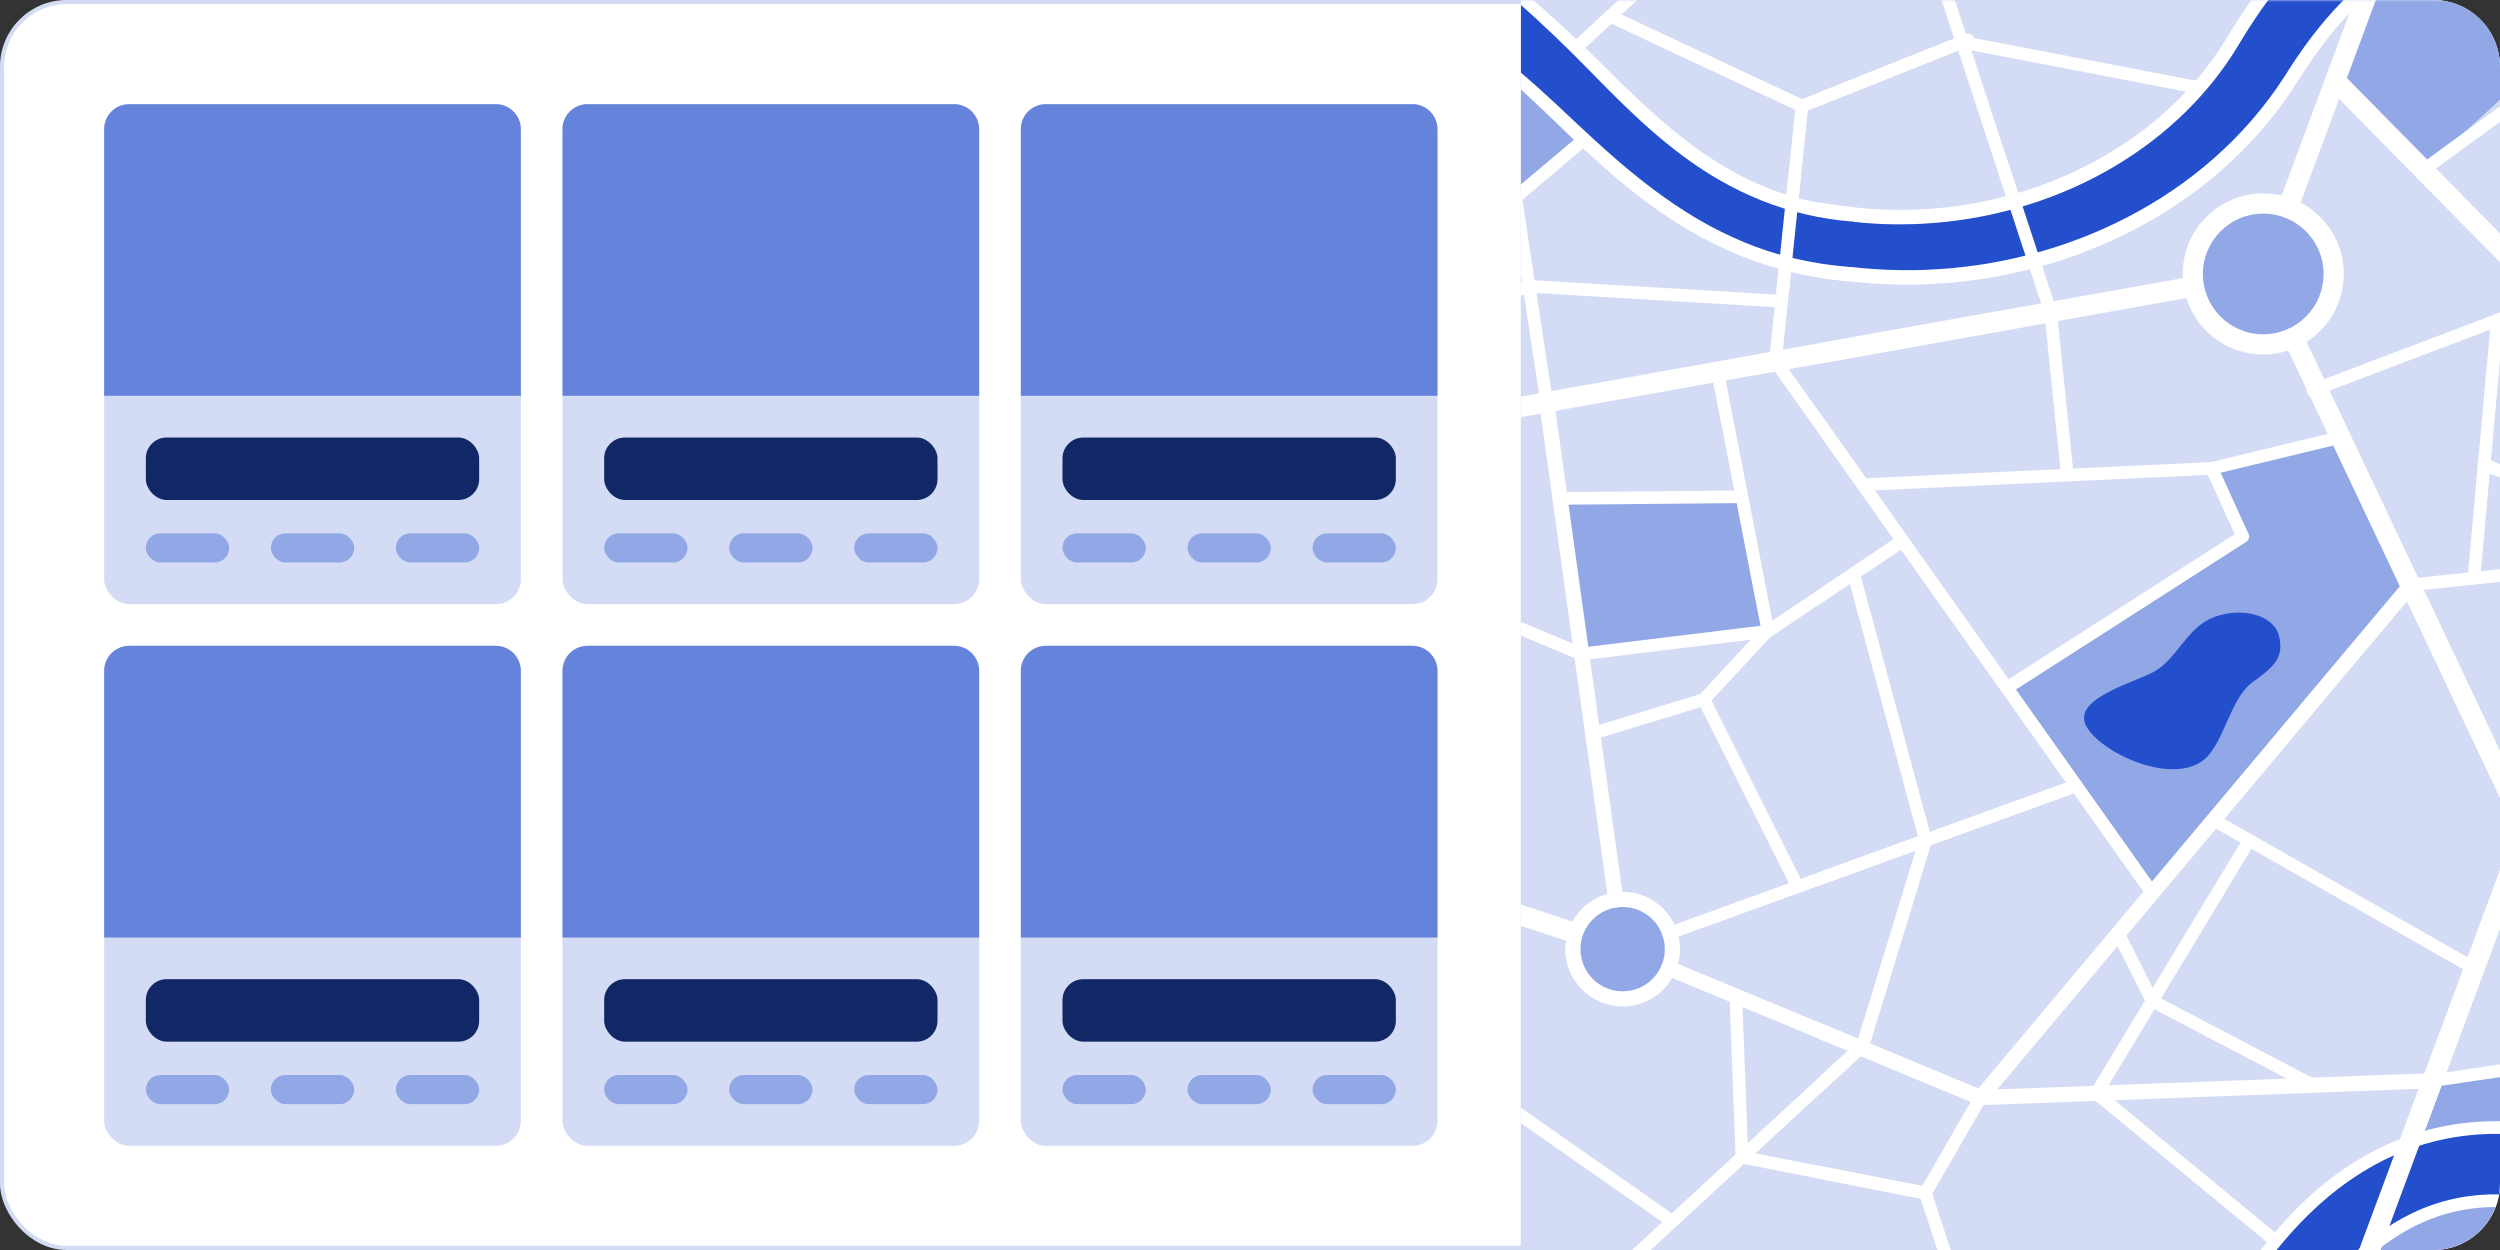
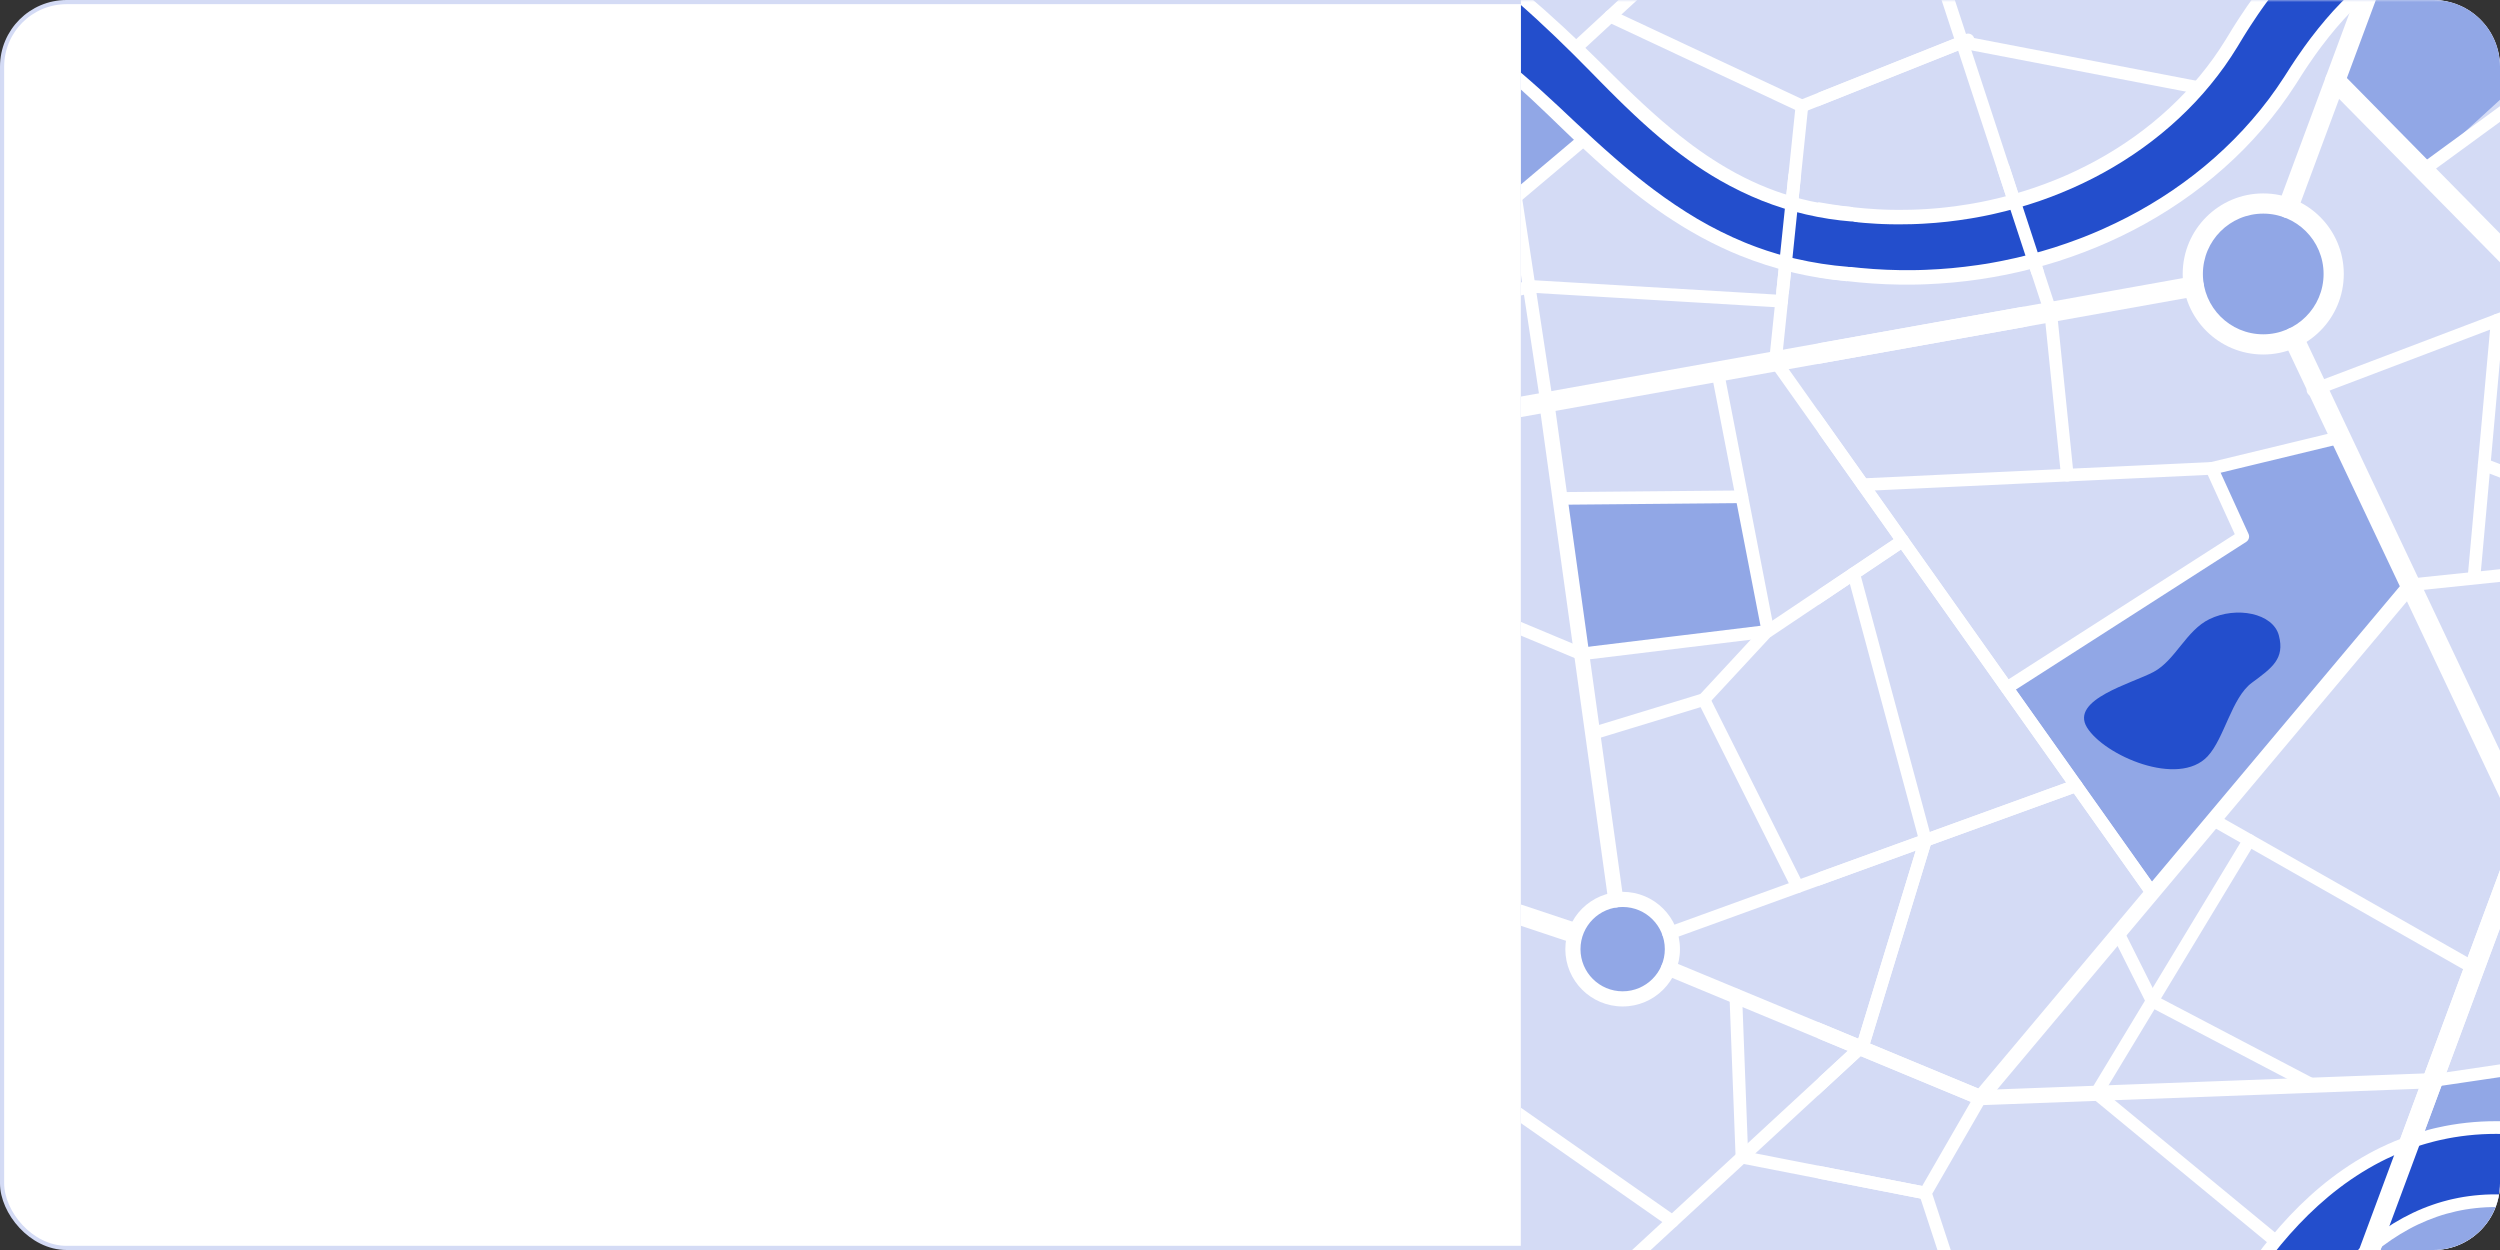
<svg xmlns="http://www.w3.org/2000/svg" width="600" height="300" viewBox="0 0 600 300" fill="none">
  <rect x="0" y="0" width="600" height="300" fill="#333333" stroke="none" />
  <rect x="0.5" y="0.5" width="599" height="299" rx="15.5" fill="white" />
  <rect x="0.5" y="0.5" width="599" height="299" rx="15.5" stroke="#D4DBF5" />
  <g clip-path="url(#clip0_15_137)">
-     <rect x="25" y="25" width="100" height="120" rx="6" fill="#D4DBF5" />
    <path d="M25 31C25 27.686 27.686 25 31 25H119C122.314 25 125 27.686 125 31V95H25V31Z" fill="#6583DB" />
    <rect x="35" y="105" width="80" height="15" rx="5" fill="#122766" />
    <rect x="35" y="128" width="20" height="7" rx="3.5" fill="#91A7E6" />
    <rect x="65" y="128" width="20" height="7" rx="3.5" fill="#91A7E6" />
    <rect x="95" y="128" width="20" height="7" rx="3.5" fill="#91A7E6" />
    <rect x="135" y="25" width="100" height="120" rx="6" fill="#D4DBF5" />
    <path d="M135 31C135 27.686 137.686 25 141 25H229C232.314 25 235 27.686 235 31V95H135V31Z" fill="#6583DB" />
    <rect x="145" y="105" width="80" height="15" rx="5" fill="#122766" />
    <rect x="145" y="128" width="20" height="7" rx="3.5" fill="#91A7E6" />
    <rect x="175" y="128" width="20" height="7" rx="3.5" fill="#91A7E6" />
    <rect x="205" y="128" width="20" height="7" rx="3.5" fill="#91A7E6" />
    <rect x="245" y="25" width="100" height="120" rx="6" fill="#D4DBF5" />
    <path d="M245 31C245 27.686 247.686 25 251 25H339C342.314 25 345 27.686 345 31V95H245V31Z" fill="#6583DB" />
    <rect x="255" y="105" width="80" height="15" rx="5" fill="#122766" />
    <rect x="255" y="128" width="20" height="7" rx="3.5" fill="#91A7E6" />
    <rect x="285" y="128" width="20" height="7" rx="3.5" fill="#91A7E6" />
    <rect x="315" y="128" width="20" height="7" rx="3.5" fill="#91A7E6" />
    <rect x="25" y="155" width="100" height="120" rx="6" fill="#D4DBF5" />
    <path d="M25 161C25 157.686 27.686 155 31 155H119C122.314 155 125 157.686 125 161V225H25V161Z" fill="#6583DB" />
    <rect x="35" y="235" width="80" height="15" rx="5" fill="#122766" />
    <rect x="35" y="258" width="20" height="7" rx="3.5" fill="#91A7E6" />
    <rect x="65" y="258" width="20" height="7" rx="3.5" fill="#91A7E6" />
    <rect x="95" y="258" width="20" height="7" rx="3.5" fill="#91A7E6" />
    <rect x="135" y="155" width="100" height="120" rx="6" fill="#D4DBF5" />
    <path d="M135 161C135 157.686 137.686 155 141 155H229C232.314 155 235 157.686 235 161V225H135V161Z" fill="#6583DB" />
    <rect x="145" y="235" width="80" height="15" rx="5" fill="#122766" />
    <rect x="145" y="258" width="20" height="7" rx="3.5" fill="#91A7E6" />
    <rect x="175" y="258" width="20" height="7" rx="3.5" fill="#91A7E6" />
    <rect x="205" y="258" width="20" height="7" rx="3.5" fill="#91A7E6" />
    <rect x="245" y="155" width="100" height="120" rx="6" fill="#D4DBF5" />
    <path d="M245 161C245 157.686 247.686 155 251 155H339C342.314 155 345 157.686 345 161V225H245V161Z" fill="#6583DB" />
    <rect x="255" y="235" width="80" height="15" rx="5" fill="#122766" />
    <rect x="255" y="258" width="20" height="7" rx="3.5" fill="#91A7E6" />
    <rect x="285" y="258" width="20" height="7" rx="3.5" fill="#91A7E6" />
-     <rect x="315" y="258" width="20" height="7" rx="3.5" fill="#91A7E6" />
  </g>
  <g clip-path="url(#clip1_15_137)">
    <path d="M365 0H584C592.837 0 600 7.163 600 16V284C600 292.837 592.837 300 584 300H365V0Z" fill="#D4DBF5" />
    <mask id="mask0_15_137" style="mask-type:luminance" maskUnits="userSpaceOnUse" x="345" y="0" width="304" height="303">
      <path d="M345.5 303H648.5V-6.82473e-06H345.5V303Z" fill="white" />
    </mask>
    <g mask="url(#mask0_15_137)">
      <path d="M436.4 303H739.4V-0H436.4V303Z" fill="#D4DBF5" />
      <path d="M684.86 32.724C645.561 -4.454 603.959 -29.27 569.963 -6.303L560.085 20.301L581.598 40.784L606.626 17.877L665.771 47.328L684.86 32.724Z" fill="#91A7E6" />
      <path d="M686.799 330.088C647.5 292.91 607.473 270.7 572.75 288.032L561.599 319.241L582.446 338.936L606.625 320.877L665.649 346.693L686.799 330.088Z" fill="#91A7E6" />
      <path d="M543.177 50.177C534.575 50.177 527.603 57.15 527.603 65.751C527.603 74.352 534.575 81.325 543.177 81.325C551.778 81.325 558.751 74.352 558.751 65.751C558.751 57.15 551.778 50.177 543.177 50.177Z" fill="#91A7E6" />
      <path d="M578.629 140.35L561.661 104.959L530.816 112.413L538.269 128.775L481.669 165.074L516.514 214.342L578.629 140.35Z" fill="#91A7E6" />
      <path d="M628.017 276.786L626.623 253.043L583.839 259.368L578.602 273.424L628.017 276.786Z" fill="#91A7E6" />
      <path d="M667.717 48.486C667.277 48.858 666.663 48.947 666.135 48.717L608.029 23.37L582.494 42.033C581.818 42.527 580.87 42.38 580.376 41.704C579.883 41.029 580.03 40.081 580.706 39.587L606.943 20.411C607.378 20.093 607.949 20.03 608.443 20.245L666.483 45.563L681.641 32.778C682.281 32.238 683.236 32.319 683.776 32.959C684.315 33.599 684.234 34.554 683.595 35.094L667.717 48.486Z" fill="white" />
      <path d="M517.406 215.557C516.723 216.041 515.778 215.88 515.294 215.197L424.862 87.594C424.378 86.912 424.539 85.966 425.222 85.482C425.905 84.999 426.85 85.16 427.334 85.843L517.766 213.445C518.25 214.128 518.088 215.073 517.406 215.557Z" fill="white" />
      <path d="M482.486 166.35C481.782 166.801 480.845 166.597 480.393 165.892C479.941 165.188 480.146 164.251 480.851 163.799L536.346 128.208L529.436 113.041C529.249 112.63 529.255 112.156 529.453 111.75C529.651 111.343 530.02 111.047 530.459 110.94L561.305 103.487C562.118 103.29 562.937 103.79 563.133 104.603C563.33 105.417 562.83 106.235 562.016 106.432L532.954 113.455L539.648 128.147C539.96 128.833 539.721 129.644 539.087 130.05L482.486 166.35Z" fill="white" />
      <path d="M447.151 117.838C446.315 117.877 445.606 117.231 445.567 116.395C445.528 115.56 446.174 114.85 447.009 114.811L530.744 110.9C531.58 110.861 532.289 111.506 532.328 112.342C532.367 113.178 531.722 113.887 530.886 113.926L447.151 117.838Z" fill="white" />
      <path d="M595.156 233.15C594.743 233.877 593.818 234.131 593.09 233.718L530.49 198.117C529.763 197.703 529.509 196.778 529.922 196.051C530.336 195.323 531.261 195.069 531.988 195.483L594.588 231.084C595.316 231.498 595.57 232.423 595.156 233.15Z" fill="white" />
      <path d="M496.305 418.556C495.473 418.641 494.729 418.035 494.644 417.203L490.661 378.219L460.655 286.807C460.52 286.398 460.566 285.951 460.782 285.578L473.992 262.671C474.037 262.595 474.088 262.522 474.145 262.454L577.468 139.375C577.72 139.074 578.08 138.883 578.471 138.843L629.86 133.51C630.112 133.484 630.367 133.521 630.601 133.619L682.711 155.402L726.737 150.04L758.784 128.54C759.479 128.074 760.42 128.26 760.887 128.954C761.353 129.649 761.167 130.59 760.472 131.057L728.124 152.758L728.086 152.782C727.897 152.901 727.685 152.977 727.463 153.004L682.679 158.458L682.631 158.463C682.386 158.485 682.139 158.447 681.912 158.352L629.789 136.564L579.394 141.793L476.551 264.3L463.745 286.506L493.591 377.429C493.625 377.532 493.648 377.639 493.659 377.748L497.658 416.895C497.743 417.728 497.138 418.471 496.305 418.556Z" fill="white" />
      <path d="M379.679 158.458C378.849 158.559 378.094 157.968 377.992 157.137C377.891 156.306 378.483 155.551 379.313 155.45L423.737 150.04L455.784 128.54C456.479 128.074 457.42 128.26 457.887 128.954C458.353 129.649 458.167 130.59 457.472 131.057L425.124 152.758L425.086 152.782C424.897 152.901 424.685 152.977 424.463 153.004L379.679 158.458Z" fill="white" />
      <path d="M555.653 95.043C554.87 95.34 553.996 94.947 553.699 94.165C553.402 93.382 553.795 92.507 554.577 92.21L611.27 70.688L636.029 33.639C636.494 32.944 637.435 32.757 638.13 33.222C638.826 33.687 639.013 34.627 638.548 35.323L613.52 72.774L613.504 72.798C613.329 73.048 613.084 73.24 612.798 73.348L555.653 95.043Z" fill="white" />
      <path d="M496.306 115.556C495.474 115.641 494.73 115.035 494.645 114.203L490.662 75.218L460.655 -16.193C460.394 -16.988 460.827 -17.844 461.622 -18.105C462.417 -18.366 463.273 -17.933 463.534 -17.138L493.592 74.429C493.626 74.532 493.648 74.639 493.659 74.747L497.659 113.895C497.744 114.727 497.138 115.471 496.306 115.556Z" fill="white" />
      <path d="M400.98 225.462C400.194 225.747 399.325 225.341 399.04 224.555C398.754 223.768 399.161 222.899 399.947 222.614L497.757 187.137C498.544 186.852 499.413 187.258 499.698 188.045C499.983 188.831 499.577 189.7 498.79 189.986L400.98 225.462Z" fill="white" />
      <path d="M595.347 137.82C595.271 138.653 594.535 139.267 593.702 139.192C592.868 139.117 592.254 138.38 592.329 137.547L597.83 76.701C597.905 75.868 598.642 75.254 599.475 75.329C600.308 75.404 600.923 76.141 600.847 76.974L595.347 137.82Z" fill="white" />
      <path d="M633.552 125.926C633.251 126.707 632.374 127.096 631.593 126.795L595.658 112.953C594.877 112.653 594.488 111.776 594.788 110.995C595.089 110.214 595.966 109.825 596.747 110.126L632.682 123.968C633.463 124.268 633.852 125.145 633.552 125.926Z" fill="white" />
      <path d="M548.467 299.782C547.935 300.428 546.98 300.52 546.335 299.988L502.157 263.567C501.577 263.089 501.436 262.258 501.824 261.614L538.516 200.892C538.949 200.176 539.88 199.946 540.596 200.379C541.312 200.811 541.542 201.743 541.109 202.459L505.094 262.061L548.262 297.65C548.908 298.182 549 299.137 548.467 299.782Z" fill="white" />
      <path d="M556.458 261.162C556.07 261.903 555.154 262.189 554.413 261.8L515.811 241.56L515.785 241.546C515.516 241.398 515.298 241.172 515.16 240.897L507.039 224.693C506.664 223.945 506.967 223.035 507.715 222.66C508.463 222.285 509.373 222.588 509.748 223.336L517.65 239.103L555.82 259.117C556.561 259.506 556.847 260.421 556.458 261.162Z" fill="white" />
      <path d="M401.492 295.084C400.878 295.651 399.919 295.613 399.352 294.998C398.784 294.384 398.822 293.425 399.437 292.857L445.737 250.11L460.544 201.649L443.413 138.077C443.196 137.269 443.674 136.438 444.482 136.22C445.29 136.003 446.121 136.481 446.339 137.289L463.583 201.281C463.657 201.556 463.652 201.846 463.569 202.118L448.515 251.387L448.5 251.435C448.418 251.673 448.279 251.887 448.094 252.058L401.492 295.084Z" fill="white" />
      <path d="M705.615 294.003C705.135 294.688 704.191 294.855 703.505 294.376L598.485 220.916C597.8 220.437 597.633 219.492 598.112 218.807C598.592 218.121 599.536 217.954 600.222 218.433L705.242 291.893C705.928 292.372 706.095 293.317 705.615 294.003Z" fill="white" />
      <path d="M463.581 286.626C463.42 287.447 462.624 287.982 461.803 287.822L417.772 279.209C416.95 279.048 416.415 278.253 416.575 277.431C416.736 276.61 417.532 276.075 418.353 276.235L462.385 284.848C463.206 285.009 463.742 285.805 463.581 286.626Z" fill="white" />
      <path d="M433.023 26.859C432.245 27.169 431.364 26.791 431.054 26.013C430.744 25.236 431.122 24.355 431.9 24.045L470.32 8.713C470.589 8.606 470.883 8.578 471.167 8.632L531.101 20.146C531.922 20.304 532.46 21.098 532.303 21.92C532.145 22.742 531.351 23.28 530.529 23.122L471.031 11.691L433.023 26.859Z" fill="white" />
      <path d="M584.061 260.867C583.234 260.989 582.463 260.417 582.341 259.59C582.219 258.762 582.791 257.992 583.618 257.869L626.402 251.544C627.23 251.422 628 251.994 628.122 252.822C628.245 253.649 627.673 254.419 626.845 254.542L584.061 260.867Z" fill="white" />
      <path d="M746.269 67.501C741.88 67.097 737.492 66.394 733.175 65.358L731.557 64.965C731.021 64.823 730.487 64.67 729.952 64.522L729.15 64.299L728.749 64.186C728.615 64.149 728.484 64.105 728.351 64.064L726.762 63.566L725.968 63.316L725.182 63.042L723.612 62.492C723.349 62.403 723.092 62.3 722.833 62.201L722.057 61.903L721.282 61.604C721.024 61.503 720.764 61.408 720.51 61.298L718.981 60.653L718.218 60.33L717.465 59.985L715.959 59.296L715.771 59.21L715.586 59.119L715.216 58.937L714.475 58.572L713.735 58.206L713.365 58.023L713.001 57.831L711.546 57.061C711.057 56.808 710.584 56.535 710.107 56.268C709.631 55.999 709.153 55.732 708.679 55.46L707.276 54.621L706.574 54.2C706.343 54.058 706.115 53.911 705.885 53.767L704.509 52.895C704.278 52.752 704.057 52.598 703.83 52.45L703.155 52.001L702.48 51.551C702.368 51.476 702.254 51.402 702.143 51.325L701.812 51.094L700.488 50.17L700.157 49.939C700.047 49.861 699.94 49.781 699.831 49.703L699.182 49.229L698.532 48.755C698.317 48.596 698.097 48.44 697.887 48.278L696.612 47.31C696.4 47.149 696.185 46.989 695.976 46.825L695.35 46.333L694.1 45.346L692.871 44.345L692.257 43.844L691.653 43.336L690.445 42.321L689.256 41.297C688.859 40.955 688.462 40.614 688.075 40.267C684.948 37.51 681.937 34.699 679.013 31.894L676.829 29.792L674.673 27.709C673.277 26.36 671.872 25.027 670.457 23.709C667.625 21.076 664.743 18.516 661.805 16.046C655.931 11.106 649.825 6.523 643.504 2.469C640.342 0.446 637.131 -1.449 633.875 -3.175C632.247 -4.038 630.61 -4.864 628.962 -5.638C627.315 -6.412 625.659 -7.144 623.998 -7.824C622.335 -8.5 620.667 -9.127 618.995 -9.697C618.787 -9.771 618.577 -9.836 618.368 -9.906L617.741 -10.113L617.113 -10.311C616.904 -10.378 616.695 -10.444 616.485 -10.505L615.857 -10.694C615.648 -10.758 615.439 -10.814 615.229 -10.875C615.02 -10.934 614.811 -10.996 614.601 -11.053L613.973 -11.221L613.659 -11.306L613.345 -11.386L612.717 -11.545C612.508 -11.598 612.299 -11.645 612.089 -11.695C611.88 -11.743 611.671 -11.797 611.462 -11.841C611.043 -11.932 610.625 -12.031 610.207 -12.112L609.58 -12.241L608.954 -12.357C607.284 -12.671 605.619 -12.906 603.964 -13.065C603.55 -13.109 603.137 -13.139 602.724 -13.172C602.517 -13.191 602.312 -13.2 602.106 -13.213L601.488 -13.249C600.667 -13.283 599.846 -13.315 599.031 -13.309C598.214 -13.313 597.403 -13.284 596.594 -13.249C595.786 -13.199 594.98 -13.145 594.182 -13.053C593.381 -12.973 592.588 -12.855 591.796 -12.733L591.205 -12.629C591.008 -12.593 590.81 -12.563 590.614 -12.52C590.223 -12.439 589.829 -12.368 589.441 -12.274C587.882 -11.923 586.341 -11.497 584.828 -10.967C583.314 -10.44 581.823 -9.831 580.359 -9.137L580.221 -9.073L580.085 -9.005L579.812 -8.87L579.265 -8.601L578.724 -8.317L578.453 -8.176C578.362 -8.129 578.272 -8.082 578.183 -8.031C577.466 -7.639 576.752 -7.234 576.049 -6.802C573.232 -5.085 570.531 -3.055 567.961 -0.773C566.677 0.368 565.425 1.572 564.207 2.831C562.989 4.09 561.799 5.398 560.646 6.757C559.495 8.117 558.377 9.524 557.287 10.967L556.88 11.509C556.744 11.691 556.607 11.87 556.475 12.055L555.675 13.159C555.151 13.905 554.623 14.647 554.114 15.409C553.857 15.788 553.599 16.166 553.349 16.552L552.595 17.706L550.995 20.22C549.792 22.095 548.525 23.925 547.198 25.709C545.87 27.491 544.476 29.219 543.031 30.899C541.585 32.578 540.088 34.211 538.536 35.783C532.324 42.072 525.327 47.492 517.832 51.968C510.342 56.459 502.35 59.997 494.11 62.643C485.863 65.272 477.357 66.994 468.775 67.794C466.629 67.996 464.478 68.129 462.326 68.218L461.519 68.248C461.25 68.258 460.981 68.269 460.712 68.273L459.097 68.306C458.02 68.313 456.944 68.322 455.867 68.301C451.561 68.246 447.26 67.941 442.985 67.437C438.815 66.932 434.63 66.288 430.43 65.433C426.231 64.58 422.019 63.506 417.825 62.147C413.134 60.626 410.563 55.591 412.084 50.9C413.604 46.209 418.64 43.639 423.331 45.159C423.374 45.173 423.459 45.202 423.502 45.217C426.866 46.383 430.382 47.307 433.988 48.051C437.595 48.793 441.294 49.349 445.037 49.771C446.858 49.971 448.683 50.12 450.511 50.223L451.883 50.291L453.256 50.334L453.599 50.345L453.942 50.35L454.628 50.36L455.315 50.37L456.002 50.369C456.917 50.374 457.832 50.352 458.747 50.334L460.119 50.286C460.348 50.28 460.576 50.267 460.805 50.255L461.49 50.219C461.719 50.207 461.947 50.198 462.175 50.183L462.86 50.136C463.316 50.103 463.773 50.076 464.229 50.033C464.684 49.992 465.14 49.957 465.596 49.913L466.96 49.772C468.778 49.569 470.59 49.321 472.394 49.026L473.745 48.795L475.092 48.542L475.428 48.478L475.764 48.409L476.435 48.271L477.105 48.132L477.773 47.983C481.34 47.197 484.854 46.2 488.3 45.029C490.022 44.438 491.725 43.799 493.408 43.117L494.039 42.859L494.354 42.731L494.667 42.596L495.917 42.058L497.157 41.5C497.365 41.409 497.569 41.309 497.774 41.213L498.389 40.924C500.025 40.145 501.637 39.322 503.223 38.456C504.808 37.587 506.361 36.669 507.887 35.712C513.991 31.883 519.584 27.328 524.46 22.169C526.897 19.588 529.148 16.852 531.204 13.991C532.228 12.557 533.201 11.091 534.121 9.595L535.683 7.038C535.966 6.583 536.254 6.13 536.54 5.676C536.824 5.221 537.12 4.771 537.414 4.32C539.76 0.712 542.324 -2.812 545.118 -6.213C546.519 -7.912 547.984 -9.578 549.517 -11.201C551.051 -12.823 552.653 -14.402 554.329 -15.926C557.68 -18.974 561.339 -21.797 565.308 -24.258C566.299 -24.875 567.313 -25.463 568.339 -26.033C568.467 -26.106 568.596 -26.175 568.726 -26.244L569.116 -26.452L569.896 -26.865L570.686 -27.262L571.082 -27.46L571.28 -27.559L571.48 -27.654C573.61 -28.679 575.805 -29.595 578.051 -30.385C578.331 -30.487 578.614 -30.579 578.897 -30.674L579.745 -30.954L580.6 -31.217C580.885 -31.303 581.169 -31.394 581.457 -31.472C582.032 -31.632 582.604 -31.799 583.184 -31.941L584.051 -32.16L584.923 -32.36C585.504 -32.498 586.089 -32.611 586.673 -32.731C586.965 -32.793 587.259 -32.841 587.552 -32.895C587.845 -32.947 588.138 -33.002 588.432 -33.051C589.607 -33.24 590.786 -33.412 591.967 -33.534C593.147 -33.668 594.329 -33.752 595.51 -33.823C596.69 -33.877 597.871 -33.919 599.046 -33.911C599.34 -33.909 599.634 -33.912 599.928 -33.906L600.807 -33.886L601.247 -33.875L601.685 -33.856L602.562 -33.816C603.727 -33.747 604.891 -33.662 606.043 -33.537C606.332 -33.505 606.621 -33.477 606.908 -33.442L607.769 -33.334L608.199 -33.279L608.627 -33.218L609.483 -33.093C609.768 -33.049 610.051 -33.001 610.334 -32.954C610.618 -32.906 610.903 -32.863 611.184 -32.809C611.747 -32.705 612.312 -32.605 612.871 -32.489L613.71 -32.316L614.544 -32.132C615.102 -32.011 615.651 -31.873 616.204 -31.742C616.48 -31.677 616.752 -31.602 617.027 -31.532C617.3 -31.461 617.575 -31.392 617.848 -31.317L618.663 -31.092L619.071 -30.979L619.476 -30.86C621.636 -30.229 623.758 -29.524 625.835 -28.744C627.911 -27.965 629.948 -27.121 631.944 -26.221C633.939 -25.319 635.893 -24.361 637.81 -23.357C638.051 -23.233 638.29 -23.106 638.527 -22.978L639.242 -22.596C639.716 -22.339 640.188 -22.08 640.659 -21.819C641.598 -21.293 642.531 -20.761 643.452 -20.215C647.144 -18.04 650.695 -15.708 654.139 -13.275C655.861 -12.059 657.553 -10.814 659.222 -9.548C660.058 -8.917 660.884 -8.277 661.708 -7.635C662.529 -6.99 663.347 -6.341 664.157 -5.688C667.403 -3.075 670.56 -0.386 673.648 2.356C676.736 5.099 679.754 7.897 682.714 10.735C684.194 12.154 685.659 13.584 687.108 15.024L689.22 17.124C689.919 17.817 690.62 18.509 691.318 19.192C692.017 19.88 692.715 20.554 693.413 21.232C693.762 21.573 694.112 21.902 694.461 22.238C694.81 22.571 695.159 22.91 695.509 23.238C696.209 23.897 696.91 24.559 697.614 25.202C697.966 25.525 698.317 25.853 698.67 26.171L699.73 27.125C700.083 27.446 700.439 27.757 700.794 28.068L701.86 29.003L702.934 29.917L703.471 30.374L704.013 30.82L705.095 31.712L706.186 32.582L706.732 33.016C706.913 33.161 707.098 33.299 707.281 33.44L708.382 34.285C711.333 36.503 714.359 38.536 717.468 40.355L718.641 41.017C719.033 41.236 719.422 41.462 719.82 41.664L721.008 42.288L721.304 42.444L721.605 42.591L722.205 42.884L722.806 43.178L723.106 43.325L723.256 43.399L723.407 43.467L724.622 44.016L725.228 44.29L725.843 44.544L727.07 45.053C733.645 47.675 740.572 49.234 747.68 49.7C752.601 50.022 756.328 54.273 756.006 59.194C755.684 64.114 751.433 67.842 746.512 67.52C746.448 67.516 746.385 67.511 746.321 67.505L746.269 67.501Z" fill="white" />
      <path d="M746.544 64.037C742.321 63.622 738.112 62.932 733.974 61.931C729.836 60.931 725.767 59.631 721.83 58.031C717.898 56.422 714.091 54.54 710.44 52.435C706.8 50.313 703.304 47.99 699.96 45.515L698.714 44.578C698.507 44.422 698.297 44.268 698.093 44.108L697.48 43.631L696.255 42.675L695.049 41.702L694.445 41.216L693.851 40.723L692.662 39.735L691.489 38.736C691.098 38.403 690.707 38.071 690.323 37.733L689.167 36.721C688.782 36.385 688.405 36.043 688.023 35.704C687.257 35.027 686.51 34.339 685.756 33.656C684.258 32.284 682.772 30.907 681.305 29.528L679.109 27.462L676.93 25.408C675.501 24.066 674.061 22.741 672.608 21.434C671.153 20.128 669.688 18.838 668.205 17.573C666.723 16.306 665.23 15.057 663.721 13.832C657.688 8.931 651.434 4.372 644.991 0.268C641.769 -1.781 638.5 -3.717 635.183 -5.502C631.869 -7.292 628.504 -8.925 625.099 -10.371C624.246 -10.728 623.393 -11.08 622.536 -11.414L621.893 -11.664L621.249 -11.906C620.82 -12.069 620.389 -12.221 619.959 -12.379C618.236 -12.996 616.503 -13.549 614.764 -14.04C613.024 -14.532 611.276 -14.946 609.525 -15.291C609.088 -15.382 608.65 -15.455 608.212 -15.535C607.993 -15.577 607.774 -15.608 607.555 -15.645C607.336 -15.679 607.117 -15.717 606.898 -15.749L606.241 -15.843L605.913 -15.89L605.584 -15.93L604.928 -16.012C604.709 -16.038 604.49 -16.059 604.271 -16.082C603.396 -16.178 602.521 -16.24 601.648 -16.294C600.775 -16.335 599.903 -16.371 599.034 -16.369C598.164 -16.378 597.298 -16.349 596.433 -16.315C595.57 -16.265 594.707 -16.209 593.851 -16.114C592.993 -16.031 592.142 -15.909 591.292 -15.78L590.657 -15.67C590.446 -15.633 590.233 -15.601 590.023 -15.556C589.602 -15.471 589.18 -15.395 588.762 -15.296C587.086 -14.925 585.428 -14.473 583.802 -13.91C582.175 -13.35 580.573 -12.703 579.003 -11.965C577.433 -11.23 575.897 -10.398 574.395 -9.491C571.391 -7.675 568.529 -5.537 565.824 -3.15C563.119 -0.761 560.564 1.87 558.163 4.681C556.965 6.091 555.799 7.54 554.669 9.027L554.247 9.587C554.106 9.773 553.965 9.958 553.828 10.149L553 11.284C552.458 12.052 551.912 12.815 551.386 13.598L550.988 14.181C550.854 14.375 550.727 14.574 550.596 14.771L549.817 15.953L548.208 18.465C547.042 20.271 545.814 22.034 544.529 23.753C543.24 25.468 541.89 27.134 540.49 28.753C539.088 30.371 537.639 31.944 536.134 33.459C530.117 39.523 523.337 44.757 516.065 49.078C514.247 50.159 512.402 51.19 510.527 52.159C508.651 53.127 506.749 54.039 504.826 54.9L504.104 55.22C503.863 55.326 503.623 55.435 503.38 55.536L501.925 56.15L500.461 56.74L500.095 56.888L499.727 57.029L498.99 57.311C497.023 58.057 495.039 58.751 493.037 59.389C489.032 60.654 484.967 61.717 480.855 62.535L480.085 62.691L479.313 62.836L478.54 62.979L478.154 63.051L477.767 63.117L476.217 63.377L474.665 63.613C472.592 63.913 470.513 64.16 468.429 64.353C466.345 64.544 464.256 64.675 462.166 64.757L461.382 64.785C461.121 64.795 460.86 64.805 460.599 64.808L459.03 64.838C457.985 64.843 456.939 64.85 455.894 64.828C453.804 64.793 451.714 64.712 449.629 64.564C447.544 64.418 445.463 64.224 443.387 63.975C439.302 63.477 435.214 62.847 431.13 62.017C429.088 61.602 427.048 61.136 425.013 60.612L424.251 60.414L423.489 60.206C422.98 60.071 422.473 59.924 421.966 59.779L421.586 59.67L421.206 59.556L420.447 59.327C419.94 59.174 419.436 59.01 418.93 58.853C416.052 57.96 414.443 54.904 415.335 52.027C416.228 49.149 419.284 47.54 422.161 48.432C422.199 48.444 422.237 48.456 422.275 48.469L422.398 48.511C422.839 48.66 423.279 48.814 423.723 48.959L424.39 49.173L424.724 49.28L425.061 49.382C425.509 49.518 425.956 49.656 426.409 49.783L427.086 49.976L427.767 50.16C429.585 50.651 431.428 51.084 433.289 51.467C437.012 52.234 440.808 52.803 444.636 53.233C446.519 53.438 448.407 53.593 450.298 53.696L451.717 53.766L453.136 53.809L453.491 53.82L453.846 53.825L454.556 53.834L455.266 53.844L455.976 53.842C456.923 53.846 457.869 53.822 458.815 53.803L460.234 53.751C460.47 53.744 460.707 53.731 460.943 53.718L461.652 53.681C463.541 53.573 465.428 53.425 467.307 53.213C469.187 53.001 471.06 52.742 472.925 52.434L474.322 52.194L475.714 51.931L476.062 51.865L476.409 51.794L477.103 51.651L477.796 51.507L478.487 51.352C482.175 50.534 485.808 49.496 489.374 48.283C496.496 45.828 503.336 42.6 509.656 38.602C515.983 34.619 521.792 29.877 526.863 24.492C528.132 23.147 529.347 21.756 530.517 20.331C531.686 18.906 532.809 17.445 533.875 15.947C534.94 14.448 535.952 12.915 536.909 11.351L538.462 8.791C538.737 8.345 539.017 7.902 539.295 7.458C539.57 7.012 539.857 6.573 540.143 6.132C540.71 5.249 541.302 4.378 541.891 3.505L542.795 2.205C542.944 1.988 543.099 1.774 543.254 1.559L543.717 0.915C544.961 -0.797 546.251 -2.486 547.603 -4.138C548.957 -5.789 550.371 -7.404 551.845 -8.977C553.321 -10.549 554.858 -12.079 556.468 -13.549C559.683 -16.491 563.181 -19.207 566.963 -21.569C567.907 -22.161 568.873 -22.725 569.85 -23.272C569.971 -23.341 570.094 -23.408 570.218 -23.474L570.589 -23.673L571.33 -24.07L572.082 -24.45L572.459 -24.64L572.647 -24.734L572.837 -24.825C574.862 -25.807 576.946 -26.685 579.079 -27.442C579.344 -27.54 579.613 -27.628 579.882 -27.718L580.687 -27.988L581.499 -28.24C581.77 -28.322 582.039 -28.41 582.312 -28.484C582.858 -28.637 583.402 -28.799 583.952 -28.935L584.775 -29.146L585.604 -29.338C586.155 -29.471 586.711 -29.579 587.266 -29.695C587.543 -29.755 587.822 -29.801 588.101 -29.854C588.379 -29.904 588.658 -29.956 588.937 -30.004C590.054 -30.186 591.175 -30.354 592.298 -30.473C593.422 -30.604 594.547 -30.687 595.672 -30.757C596.797 -30.812 597.922 -30.854 599.044 -30.851C600.168 -30.858 601.287 -30.82 602.404 -30.771C603.519 -30.709 604.632 -30.634 605.738 -30.519C606.014 -30.491 606.291 -30.465 606.567 -30.434L607.393 -30.335L607.806 -30.285L608.217 -30.227L609.039 -30.112C609.313 -30.073 609.585 -30.027 609.858 -29.985C610.131 -29.94 610.405 -29.901 610.675 -29.851C611.218 -29.754 611.762 -29.663 612.301 -29.554C614.461 -29.136 616.592 -28.631 618.687 -28.041C620.782 -27.453 622.847 -26.796 624.872 -26.062C625.377 -25.876 625.885 -25.696 626.385 -25.5L627.137 -25.211L627.885 -24.914C628.882 -24.519 629.865 -24.099 630.844 -23.673C634.75 -21.952 638.517 -20.008 642.145 -17.888C645.776 -15.772 649.27 -13.482 652.652 -11.074C659.414 -6.251 665.716 -0.951 671.734 4.57C674.743 7.331 677.68 10.152 680.565 13.011C682.007 14.441 683.436 15.879 684.853 17.326L686.941 19.454C687.636 20.158 688.332 20.862 689.027 21.558C689.722 22.258 690.421 22.945 691.119 23.635C691.467 23.983 691.819 24.319 692.169 24.661C692.521 25.001 692.87 25.346 693.223 25.681C693.927 26.354 694.632 27.03 695.343 27.689C695.699 28.02 696.052 28.355 696.409 28.682L697.483 29.66C697.839 29.989 698.201 30.308 698.561 30.629C698.922 30.949 699.282 31.271 699.645 31.589L700.738 32.531L701.284 33.002L701.836 33.463L702.941 34.384L704.058 35.284L704.616 35.733C704.802 35.883 704.992 36.026 705.18 36.173L706.311 37.048C706.498 37.196 706.691 37.334 706.881 37.476L707.453 37.901L708.026 38.325C708.121 38.395 708.216 38.467 708.312 38.536L708.602 38.742L709.762 39.563L710.052 39.769C710.149 39.837 710.247 39.901 710.345 39.967L710.933 40.363L711.52 40.759C711.717 40.89 711.91 41.027 712.11 41.151L713.301 41.911C713.5 42.037 713.697 42.166 713.897 42.29L714.5 42.654L715.708 43.38C718.951 45.269 722.302 46.929 725.751 48.321C732.655 51.083 739.965 52.722 747.406 53.163C750.413 53.342 752.707 55.924 752.528 58.932C752.35 61.939 749.767 64.233 746.76 64.054C746.697 64.05 746.633 64.046 746.571 64.04L746.544 64.037Z" fill="#234ECC" />
      <path d="M746.269 370.5C741.88 370.097 737.492 369.394 733.175 368.358L731.557 367.964C731.021 367.823 730.487 367.67 729.952 367.522L729.15 367.298L728.749 367.186C728.615 367.149 728.484 367.104 728.351 367.064L726.762 366.566L725.968 366.316L725.182 366.042L723.612 365.492C723.349 365.403 723.092 365.3 722.833 365.201L722.057 364.903L721.282 364.604C721.024 364.503 720.764 364.408 720.51 364.297L718.981 363.653L718.218 363.329L717.465 362.985L715.959 362.296L715.771 362.21L715.586 362.119L715.216 361.937L714.475 361.572L713.735 361.206L713.365 361.023L713.001 360.831L711.546 360.06C711.057 359.808 710.584 359.535 710.107 359.267C709.631 358.998 709.153 358.732 708.679 358.46L707.276 357.621L706.574 357.2C706.343 357.058 706.115 356.911 705.885 356.766L704.509 355.895C704.278 355.751 704.057 355.598 703.83 355.449L703.155 355L702.48 354.551C702.368 354.476 702.254 354.402 702.143 354.325L701.812 354.094L700.488 353.17L700.157 352.939C700.047 352.861 699.94 352.781 699.831 352.703L699.182 352.229L698.532 351.755C698.317 351.596 698.097 351.44 697.887 351.277L696.612 350.31C696.4 350.148 696.185 349.989 695.976 349.825L695.35 349.332L694.1 348.346L692.871 347.345L692.257 346.843L691.653 346.336L690.445 345.321L689.256 344.296C688.859 343.955 688.462 343.613 688.075 343.267C684.948 340.51 681.937 337.699 679.013 334.894L676.829 332.792L674.673 330.709C673.277 329.36 671.872 328.027 670.457 326.709C667.625 324.076 664.743 321.516 661.805 319.046C655.931 314.106 649.825 309.523 643.504 305.469C640.342 303.445 637.131 301.55 633.875 299.824C632.247 298.962 630.61 298.136 628.962 297.362C627.315 296.587 625.659 295.856 623.998 295.176C622.335 294.5 620.667 293.873 618.995 293.303C618.787 293.229 618.577 293.164 618.368 293.094L617.741 292.887L617.113 292.689C616.904 292.622 616.695 292.556 616.485 292.495L615.857 292.306C615.648 292.242 615.439 292.186 615.229 292.125C615.02 292.066 614.811 292.004 614.601 291.947L613.973 291.779L613.659 291.694L613.345 291.614L612.717 291.455C612.508 291.402 612.299 291.355 612.089 291.305C611.88 291.257 611.671 291.203 611.462 291.159C611.043 291.068 610.625 290.969 610.207 290.887L609.58 290.759L608.954 290.643C607.284 290.329 605.619 290.094 603.964 289.935C603.55 289.891 603.137 289.861 602.724 289.828C602.517 289.809 602.312 289.8 602.106 289.787L601.488 289.751C600.667 289.717 599.846 289.685 599.031 289.691C598.214 289.687 597.403 289.716 596.594 289.751C595.786 289.801 594.98 289.855 594.182 289.946C593.381 290.027 592.588 290.145 591.796 290.267L591.205 290.371C591.008 290.407 590.81 290.437 590.614 290.48C590.223 290.561 589.829 290.632 589.441 290.725C587.882 291.077 586.341 291.503 584.828 292.033C583.314 292.56 581.823 293.169 580.359 293.863L580.221 293.927L580.085 293.995L579.812 294.13L579.265 294.399L578.724 294.683L578.453 294.824C578.362 294.871 578.272 294.918 578.183 294.969C577.466 295.361 576.752 295.766 576.049 296.198C573.232 297.915 570.531 299.945 567.961 302.227C566.677 303.368 565.425 304.572 564.207 305.831C562.989 307.09 561.799 308.398 560.646 309.756C559.495 311.117 558.377 312.524 557.287 313.967L556.88 314.509C556.744 314.69 556.607 314.87 556.475 315.055L555.675 316.158C555.151 316.905 554.623 317.647 554.114 318.409C553.857 318.788 553.599 319.165 553.349 319.552L552.595 320.706L550.995 323.22C549.792 325.094 548.525 326.925 547.198 328.709C545.87 330.491 544.476 332.219 543.031 333.899C541.585 335.578 540.088 337.211 538.536 338.783C532.324 345.072 525.327 350.492 517.832 354.968C510.342 359.459 502.35 362.997 494.11 365.643C485.863 368.272 477.357 369.994 468.775 370.794C466.629 370.996 464.478 371.129 462.326 371.218L461.519 371.248C461.25 371.258 460.981 371.269 460.712 371.273L459.097 371.306C458.02 371.313 456.944 371.321 455.867 371.301C451.561 371.245 447.26 370.941 442.985 370.437C438.815 369.932 434.63 369.288 430.43 368.433C426.231 367.58 422.019 366.506 417.825 365.147C413.134 363.626 410.563 358.591 412.084 353.9C413.604 349.209 418.64 346.638 423.331 348.159C423.374 348.173 423.459 348.202 423.502 348.216C426.866 349.382 430.382 350.307 433.988 351.051C437.595 351.793 441.294 352.349 445.037 352.771C446.858 352.97 448.683 353.12 450.511 353.223L451.883 353.29L453.256 353.334L453.599 353.345L453.942 353.35L454.628 353.36L455.315 353.37L456.002 353.369C456.917 353.374 457.832 353.352 458.747 353.334L460.119 353.286C460.348 353.28 460.576 353.267 460.805 353.255L461.49 353.219C461.719 353.207 461.947 353.198 462.175 353.183L462.86 353.135C463.316 353.103 463.773 353.076 464.229 353.033C464.684 352.992 465.14 352.957 465.596 352.912L466.96 352.772C468.778 352.569 470.59 352.32 472.394 352.026L473.745 351.795L475.092 351.542L475.428 351.478L475.764 351.409L476.435 351.271L477.105 351.132L477.773 350.983C481.34 350.197 484.854 349.2 488.3 348.029C490.022 347.438 491.725 346.799 493.408 346.117L494.039 345.859L494.354 345.73L494.667 345.596L495.917 345.058L497.157 344.5C497.365 344.409 497.569 344.309 497.774 344.213L498.389 343.924C500.025 343.145 501.637 342.322 503.223 341.456C504.808 340.587 506.361 339.669 507.887 338.712C513.991 334.883 519.584 330.328 524.46 325.168C526.897 322.588 529.148 319.852 531.204 316.991C532.228 315.557 533.201 314.091 534.121 312.595L535.683 310.038C535.966 309.583 536.254 309.13 536.54 308.676C536.824 308.221 537.12 307.771 537.414 307.32C539.76 303.711 542.324 300.188 545.118 296.786C546.519 295.088 547.984 293.422 549.517 291.799C551.051 290.177 552.653 288.598 554.329 287.074C557.68 284.026 561.339 281.203 565.308 278.742C566.299 278.125 567.313 277.537 568.339 276.967C568.467 276.894 568.596 276.825 568.726 276.756L569.116 276.548L569.896 276.135L570.686 275.738L571.082 275.54L571.28 275.441L571.48 275.346C573.61 274.321 575.805 273.405 578.051 272.615C578.331 272.512 578.614 272.421 578.897 272.326L579.745 272.045L580.6 271.783C580.885 271.697 581.169 271.606 581.457 271.528C582.032 271.368 582.604 271.201 583.184 271.059L584.051 270.84L584.923 270.64C585.504 270.502 586.089 270.389 586.673 270.269C586.965 270.207 587.259 270.159 587.552 270.105C587.845 270.052 588.138 269.998 588.432 269.949C589.607 269.76 590.786 269.588 591.967 269.466C593.147 269.332 594.329 269.248 595.51 269.177C596.69 269.122 597.871 269.081 599.046 269.089C599.34 269.091 599.634 269.088 599.928 269.094L600.807 269.114L601.247 269.125L601.685 269.144L602.562 269.183C603.727 269.253 604.891 269.338 606.043 269.463C606.332 269.494 606.621 269.523 606.908 269.558L607.769 269.666L608.199 269.72L608.627 269.782L609.483 269.907C609.768 269.95 610.051 269.999 610.334 270.046C610.618 270.094 610.903 270.137 611.184 270.191C611.747 270.295 612.312 270.394 612.871 270.511L613.71 270.683L614.544 270.868C615.102 270.988 615.651 271.126 616.204 271.258C616.48 271.323 616.752 271.398 617.027 271.468C617.3 271.539 617.575 271.608 617.848 271.683L618.663 271.908L619.071 272.021L619.476 272.14C621.636 272.771 623.758 273.476 625.835 274.256C627.911 275.035 629.948 275.879 631.944 276.779C633.939 277.681 635.893 278.639 637.81 279.643C638.051 279.767 638.29 279.894 638.527 280.022L639.242 280.404C639.716 280.661 640.188 280.92 640.659 281.181C641.598 281.707 642.531 282.239 643.452 282.785C647.144 284.96 650.695 287.292 654.139 289.725C655.861 290.941 657.553 292.186 659.222 293.452C660.058 294.083 660.884 294.723 661.708 295.365C662.529 296.01 663.347 296.658 664.157 297.312C667.403 299.925 670.56 302.614 673.648 305.356C676.736 308.099 679.754 310.897 682.714 313.735C684.194 315.154 685.659 316.584 687.108 318.024L689.22 320.124C689.919 320.817 690.62 321.509 691.318 322.192C692.017 322.88 692.715 323.554 693.413 324.232C693.762 324.573 694.112 324.902 694.461 325.238C694.81 325.571 695.159 325.91 695.509 326.238C696.209 326.897 696.91 327.559 697.614 328.202C697.966 328.525 698.317 328.853 698.67 329.171L699.73 330.125C700.083 330.446 700.439 330.756 700.794 331.068L701.86 332.003L702.934 332.917L703.471 333.374L704.013 333.819L705.095 334.712L706.186 335.581L706.732 336.016C706.913 336.161 707.098 336.299 707.281 336.44L708.382 337.285C711.333 339.503 714.359 341.536 717.468 343.355L718.641 344.016C719.033 344.236 719.422 344.462 719.82 344.664L721.008 345.288L721.304 345.444L721.605 345.591L722.205 345.884L722.806 346.178L723.106 346.325L723.256 346.398L723.407 346.467L724.622 347.016L725.228 347.29L725.843 347.544L727.07 348.053C733.645 350.675 740.572 352.234 747.68 352.699C752.601 353.022 756.328 357.272 756.006 362.193C755.684 367.114 751.433 370.842 746.512 370.52C746.448 370.516 746.385 370.511 746.321 370.505L746.269 370.5Z" fill="white" />
      <path d="M545.449 369.659C544.983 370.914 543.588 371.554 542.333 371.088C541.078 370.622 540.438 369.226 540.904 367.971L639.894 101.418C640.193 100.614 640.895 100.027 641.74 99.876L788.175 73.673C789.493 73.438 790.752 74.315 790.988 75.632C791.224 76.95 790.347 78.21 789.029 78.446L643.957 104.404L545.449 369.659Z" fill="white" />
      <path d="M551.358 50.749C550.892 52.004 549.497 52.644 548.242 52.178C546.987 51.712 546.348 50.316 546.814 49.061L593.93 -77.81C594.396 -79.065 595.791 -79.704 597.046 -79.239C598.301 -78.772 598.941 -77.377 598.475 -76.122L551.358 50.749Z" fill="white" />
      <path d="M387.854 96.013C386.536 96.249 385.277 95.372 385.041 94.054C384.805 92.736 385.683 91.477 387 91.241L526.106 66.35C527.423 66.114 528.683 66.991 528.919 68.309C529.155 69.626 528.277 70.886 526.96 71.122L387.854 96.013Z" fill="white" />
      <path d="M746.544 367.037C742.321 366.621 738.112 365.932 733.974 364.931C729.836 363.931 725.767 362.63 721.83 361.031C717.898 359.422 714.091 357.54 710.44 355.434C706.8 353.313 703.304 350.99 699.96 348.515L698.714 347.578C698.507 347.421 698.297 347.267 698.093 347.108L697.48 346.63L696.255 345.674L695.049 344.702L694.445 344.216L693.851 343.723L692.662 342.735L691.489 341.736C691.098 341.403 690.707 341.071 690.323 340.732L689.167 339.721C688.782 339.385 688.405 339.043 688.023 338.704C687.257 338.026 686.51 337.338 685.756 336.656C684.258 335.284 682.772 333.907 681.305 332.528L679.109 330.462L676.93 328.408C675.501 327.066 674.061 325.741 672.608 324.434C671.153 323.128 669.688 321.838 668.205 320.573C666.723 319.305 665.23 318.056 663.721 316.832C657.688 311.931 651.434 307.372 644.991 303.268C641.769 301.219 638.5 299.283 635.183 297.498C631.869 295.708 628.504 294.075 625.099 292.629C624.246 292.272 623.393 291.92 622.536 291.586L621.893 291.336L621.249 291.094C620.82 290.93 620.389 290.778 619.959 290.621C618.236 290.004 616.503 289.451 614.764 288.96C613.024 288.468 611.275 288.054 609.525 287.712C609.087 287.621 608.649 287.549 608.211 287.469C607.993 287.428 607.773 287.397 607.554 287.361C607.335 287.326 607.116 287.289 606.897 287.257L606.24 287.164L605.912 287.117L605.583 287.077L604.927 286.996C604.708 286.97 604.489 286.95 604.27 286.926C603.395 286.832 602.52 286.771 601.647 286.718C600.775 286.679 599.902 286.644 599.034 286.648C598.164 286.641 597.298 286.672 596.434 286.709C595.572 286.76 594.71 286.818 593.854 286.915C592.997 287 592.147 287.125 591.298 287.256L590.664 287.367C590.453 287.405 590.24 287.438 590.031 287.483C589.611 287.569 589.188 287.646 588.771 287.746L588.144 287.887L587.52 288.043C587.103 288.142 586.691 288.263 586.277 288.375C586.07 288.429 585.866 288.496 585.66 288.557L585.044 288.742L584.432 288.943C584.228 289.01 584.024 289.074 583.822 289.149C577.32 291.385 571.299 295.174 565.934 299.972C563.249 302.37 560.719 305.011 558.34 307.83C557.154 309.242 556.002 310.696 554.885 312.187L554.467 312.747C554.328 312.934 554.188 313.12 554.053 313.311L553.235 314.449C552.7 315.218 552.16 315.983 551.641 316.767C551.379 317.156 551.115 317.545 550.861 317.942L550.091 319.126L548.5 321.649C547.34 323.468 546.118 325.246 544.839 326.979C543.555 328.71 542.209 330.391 540.813 332.026L540.289 332.639C540.116 332.844 539.934 333.041 539.756 333.243L539.22 333.845L538.952 334.146L538.679 334.442C538.314 334.835 537.951 335.231 537.584 335.622L536.466 336.78C530.455 342.908 523.666 348.205 516.372 352.579C509.082 356.968 501.289 360.434 493.242 363.01C485.19 365.574 476.874 367.23 468.491 367.974C466.396 368.163 464.295 368.283 462.194 368.356L461.406 368.38C461.143 368.389 460.881 368.397 460.618 368.4L459.042 368.422C457.991 368.421 456.94 368.423 455.89 368.396C451.688 368.317 447.495 367.984 443.332 367.449C441.286 367.178 439.241 366.868 437.196 366.516L436.43 366.383L435.663 366.242L434.897 366.101C434.641 366.054 434.386 366.001 434.131 365.952C433.62 365.85 433.11 365.751 432.6 365.641C432.089 365.533 431.579 365.428 431.07 365.311C429.031 364.857 426.995 364.35 424.97 363.776C422.944 363.204 420.928 362.566 418.93 361.852C416.092 360.84 414.613 357.719 415.625 354.882C416.61 352.122 419.589 350.647 422.362 351.499L422.398 351.51C429.519 353.712 437.049 354.992 444.691 355.759C452.197 356.503 459.772 356.443 467.245 355.592C469.113 355.376 470.974 355.113 472.827 354.802L474.214 354.559L475.598 354.294L475.943 354.228L476.288 354.156L476.977 354.012L477.666 353.867L478.352 353.712C480.183 353.302 482.003 352.846 483.805 352.332C485.609 351.821 487.398 351.265 489.169 350.662C490.939 350.054 492.691 349.397 494.423 348.696L495.072 348.432L495.396 348.3L495.718 348.162L497.005 347.61L498.283 347.037C498.497 346.944 498.706 346.842 498.918 346.743L499.551 346.447C501.237 345.649 502.899 344.805 504.535 343.916C506.169 343.024 507.773 342.083 509.349 341.101C515.653 337.17 521.453 332.492 526.531 327.171C527.8 325.841 529.02 324.467 530.194 323.058C531.366 321.648 532.494 320.203 533.565 318.72C534.635 317.236 535.653 315.717 536.618 314.167L538.187 311.617C538.465 311.172 538.749 310.73 539.03 310.286C539.172 310.065 539.309 309.842 539.455 309.623L539.889 308.963C540.461 308.081 541.061 307.211 541.656 306.34L542.569 305.043C542.72 304.826 542.878 304.612 543.034 304.398L543.502 303.756C544.758 302.046 546.062 300.362 547.426 298.713C550.159 295.421 553.121 292.262 556.358 289.329C559.595 286.398 563.11 283.691 566.907 281.34C567.855 280.75 568.824 280.19 569.805 279.646C569.927 279.577 570.05 279.51 570.174 279.445L570.546 279.247L571.29 278.852L572.045 278.474L572.422 278.285L572.611 278.191L572.802 278.1C574.832 277.124 576.922 276.252 579.059 275.499C579.324 275.402 579.594 275.314 579.863 275.225L580.67 274.957L581.483 274.708C581.754 274.626 582.024 274.539 582.298 274.465C582.845 274.314 583.389 274.154 583.94 274.019L584.765 273.81L585.594 273.619C586.146 273.488 586.703 273.38 587.258 273.266C587.536 273.207 587.815 273.161 588.094 273.109C588.373 273.059 588.652 273.007 588.931 272.96C590.05 272.78 591.171 272.615 592.295 272.497C593.419 272.368 594.545 272.288 595.671 272.22C596.796 272.167 597.922 272.127 599.045 272.132C600.168 272.126 601.287 272.165 602.404 272.216C603.519 272.279 604.633 272.356 605.738 272.472C606.015 272.5 606.292 272.526 606.568 272.558L607.394 272.658L607.807 272.708L608.218 272.765L609.04 272.881C609.314 272.921 609.586 272.967 609.859 273.01C610.131 273.054 610.405 273.094 610.676 273.144C611.219 273.241 611.763 273.333 612.301 273.443C614.461 273.863 616.592 274.368 618.687 274.958C620.782 275.547 622.847 276.204 624.872 276.938C625.377 277.124 625.885 277.304 626.385 277.499L627.137 277.788L627.885 278.086C628.882 278.481 629.865 278.901 630.844 279.327C634.75 281.048 638.517 282.992 642.145 285.112C645.776 287.228 649.27 289.518 652.652 291.926C659.414 296.749 665.716 302.049 671.734 307.57C674.743 310.331 677.68 313.152 680.565 316.011C682.007 317.44 683.436 318.878 684.853 320.325L686.941 322.454C687.636 323.158 688.332 323.862 689.027 324.557C689.722 325.257 690.421 325.945 691.119 326.635C691.467 326.983 691.819 327.319 692.169 327.661C692.521 328.001 692.87 328.345 693.223 328.681C693.927 329.354 694.632 330.03 695.343 330.689C695.699 331.02 696.052 331.355 696.409 331.682L697.483 332.66C697.839 332.989 698.201 333.308 698.561 333.628C698.922 333.948 699.282 334.271 699.645 334.588L700.738 335.531L701.284 336.001L701.836 336.462L702.941 337.384L704.058 338.283L704.616 338.733C704.802 338.883 704.992 339.026 705.18 339.173L706.311 340.047C706.498 340.195 706.691 340.334 706.881 340.476L707.453 340.9L708.026 341.325C708.121 341.395 708.216 341.467 708.312 341.536L708.602 341.741L709.762 342.563L710.052 342.768C710.149 342.837 710.247 342.901 710.345 342.967L710.933 343.363L711.52 343.759C711.717 343.889 711.91 344.027 712.11 344.151L713.301 344.911C713.5 345.037 713.697 345.166 713.897 345.29L714.5 345.654L715.708 346.38C718.951 348.269 722.302 349.929 725.751 351.32C732.655 354.083 739.965 355.722 747.406 356.163C750.413 356.341 752.707 358.924 752.528 361.932C752.35 364.939 749.767 367.232 746.76 367.054C746.697 367.05 746.633 367.045 746.571 367.04L746.544 367.037Z" fill="#234ECC" />
      <path d="M476.698 264.597C476.052 265.366 474.905 265.466 474.136 264.82C473.367 264.175 473.267 263.028 473.913 262.259L577.236 139.181C577.881 138.412 579.028 138.312 579.797 138.957C580.566 139.603 580.666 140.749 580.021 141.518L476.698 264.597Z" fill="white" />
      <path d="M528.694 65.751C528.694 73.75 535.178 80.234 543.177 80.234C551.176 80.234 557.661 73.75 557.661 65.751C557.661 57.752 551.176 51.268 543.177 51.268C535.178 51.268 528.694 57.752 528.694 65.751ZM523.846 65.751C523.846 55.075 532.501 46.42 543.177 46.42C553.854 46.42 562.509 55.075 562.509 65.751C562.509 76.427 553.854 85.082 543.177 85.082C532.501 85.082 523.846 76.427 523.846 65.751Z" fill="white" />
      <path d="M643.837 104.02C642.883 104.959 641.349 104.947 640.409 103.993L558.715 21.024C557.776 20.07 557.788 18.535 558.742 17.596C559.696 16.657 561.231 16.669 562.17 17.622L643.864 100.592C644.803 101.546 644.791 103.081 643.837 104.02Z" fill="white" />
      <path d="M682.796 224.563C682.372 225.833 680.999 226.519 679.729 226.095L605.466 201.321C604.839 201.112 604.325 200.656 604.042 200.059L548.218 82.074C547.646 80.864 548.162 79.419 549.373 78.846C550.583 78.274 552.028 78.79 552.6 80.001L607.982 197.05L681.263 221.496C682.533 221.92 683.219 223.293 682.796 224.563Z" fill="white" />
      <path d="M475.324 265.246C475.079 265.249 474.836 265.201 474.609 265.107L399.767 234.051C398.84 233.666 398.4 232.602 398.785 231.675C399.17 230.748 400.234 230.308 401.161 230.693L475.635 261.597L583.772 257.551C584.776 257.514 585.619 258.297 585.657 259.3C585.694 260.303 584.911 261.147 583.908 261.185L475.373 265.245L475.324 265.246Z" fill="white" />
      <path d="M546.934 152.53C545.531 147.154 536.753 145.44 530.269 148.591C524.664 151.315 522.088 158.469 516.876 161.257C511.664 164.044 496.757 167.862 500.878 174.589C504.998 181.315 522.815 189.072 529.844 181.497C533.87 177.159 535.601 167.438 540.449 163.862C545.297 160.287 548.388 158.105 546.934 152.53Z" fill="#234ECC" />
      <path d="M489.42 66.573C488.625 66.834 487.769 66.401 487.508 65.606L479.381 40.832C479.12 40.037 479.553 39.181 480.348 38.92C481.143 38.659 481.999 39.092 482.259 39.887L490.387 64.661C490.648 65.456 490.215 66.312 489.42 66.573Z" fill="white" />
      <path d="M545.448 369.659C544.982 370.914 543.587 371.554 542.332 371.088C541.077 370.622 540.438 369.226 540.904 367.971L639.894 101.418C640.36 100.163 641.755 99.524 643.01 99.99C644.265 100.456 644.905 101.851 644.439 103.106L545.448 369.659Z" fill="white" />
      <path d="M133.4 303H436.4V-0H133.4V303Z" fill="#D4DBF5" />
      <path d="M374.406 119.624L379.497 156.954L424.28 151.5L418.038 119.2L374.406 119.624Z" fill="#91A7E6" />
      <path d="M381.86 32.724C342.561 -4.454 300.959 -29.27 266.963 -6.303L257.085 20.301L278.598 40.784L303.626 17.877L362.771 47.328L381.86 32.724Z" fill="#91A7E6" />
      <path d="M383.799 330.088C344.5 292.91 304.473 270.7 269.75 288.032L258.599 319.241L279.446 338.936L303.625 320.877L362.649 346.693L383.799 330.088Z" fill="#91A7E6" />
      <path d="M389.435 216.887C383.41 216.887 378.527 221.771 378.527 227.795C378.527 233.82 383.41 238.703 389.435 238.703C395.459 238.703 400.343 233.82 400.343 227.795C400.343 221.771 395.459 216.887 389.435 216.887Z" fill="#91A7E6" />
      <path d="M364.717 48.486C364.277 48.858 363.663 48.947 363.135 48.717L305.029 23.37L279.494 42.033C278.818 42.527 277.87 42.38 277.376 41.704C276.883 41.029 277.03 40.081 277.706 39.587L303.943 20.411C304.378 20.093 304.949 20.03 305.443 20.245L363.483 45.563L378.641 32.778C379.281 32.238 380.236 32.319 380.776 32.959C381.315 33.599 381.234 34.554 380.595 35.094L364.717 48.486Z" fill="white" />
      <path d="M517.406 215.557C516.723 216.041 515.778 215.88 515.294 215.197L424.862 87.594C424.649 87.295 424.553 86.928 424.591 86.562L430.843 26.367L385.826 5.268C385.068 4.913 384.742 4.011 385.097 3.253C385.452 2.495 386.354 2.169 387.112 2.524L433.104 24.08C433.688 24.354 434.034 24.967 433.968 25.608L427.664 86.308L517.766 213.445C518.25 214.128 518.088 215.073 517.406 215.557Z" fill="white" />
      <path d="M409.999 168.952C409.43 169.566 408.471 169.602 407.858 169.034C407.244 168.465 407.208 167.506 407.776 166.893L422.646 150.852L410.733 89.492C410.574 88.671 411.11 87.875 411.932 87.716C412.753 87.556 413.548 88.093 413.708 88.914L425.767 151.029C425.859 151.504 425.719 151.994 425.391 152.348L409.999 168.952Z" fill="white" />
      <path d="M432.104 214.163C431.356 214.538 430.446 214.235 430.071 213.487L408.136 169.717L382.666 177.492C381.866 177.736 381.019 177.285 380.775 176.485C380.531 175.685 380.981 174.838 381.782 174.594L408.475 166.446C409.182 166.23 409.941 166.556 410.272 167.216L432.78 212.13C433.154 212.878 432.852 213.788 432.104 214.163Z" fill="white" />
      <path d="M374.421 121.139C373.584 121.147 372.9 120.475 372.892 119.638C372.885 118.802 373.557 118.117 374.393 118.109L418.037 117.712C418.873 117.704 419.558 118.376 419.565 119.213C419.573 120.05 418.901 120.734 418.064 120.742L374.421 121.139Z" fill="white" />
      <path d="M193.305 418.556C192.473 418.641 191.729 418.035 191.644 417.203L187.661 378.219L157.655 286.807C157.52 286.398 157.566 285.951 157.782 285.578L170.992 262.671C171.037 262.595 171.088 262.522 171.145 262.454L274.468 139.375C274.72 139.074 275.08 138.883 275.471 138.843L326.86 133.51C327.112 133.484 327.367 133.521 327.601 133.619L379.711 155.402L423.737 150.04L455.784 128.54C456.479 128.074 457.42 128.26 457.887 128.954C458.353 129.649 458.167 130.59 457.472 131.057L425.124 152.758L425.086 152.782C424.897 152.901 424.685 152.977 424.463 153.004L379.679 158.458L379.631 158.463C379.386 158.485 379.139 158.447 378.912 158.352L326.789 136.564L276.394 141.793L173.551 264.3L160.745 286.506L190.591 377.429C190.625 377.532 190.648 377.639 190.659 377.748L194.658 416.895C194.743 417.728 194.138 418.471 193.305 418.556Z" fill="white" />
      <path d="M371.422 98.034C370.594 98.159 369.822 97.59 369.697 96.763L362.243 47.555C362.118 46.728 362.687 45.956 363.514 45.831C364.341 45.705 365.114 46.274 365.239 47.102L372.693 96.309C372.818 97.136 372.249 97.908 371.422 98.034Z" fill="white" />
      <path d="M319.208 82.491C318.397 82.696 317.573 82.204 317.368 81.393C317.163 80.582 317.655 79.758 318.466 79.553L367.097 67.267C367.248 67.229 367.403 67.214 367.558 67.223L427.703 70.783C428.539 70.833 429.176 71.55 429.126 72.385C429.077 73.22 428.36 73.857 427.524 73.808L367.613 70.262L319.208 82.491Z" fill="white" />
      <path d="M400.98 225.462C400.194 225.747 399.325 225.341 399.04 224.555C398.754 223.768 399.161 222.899 399.947 222.614L497.757 187.137C498.544 186.852 499.413 187.258 499.698 188.045C499.983 188.831 499.577 189.7 498.79 189.986L400.98 225.462Z" fill="white" />
      <path d="M378.525 316.293C377.91 316.861 376.951 316.823 376.384 316.208C375.816 315.593 375.854 314.635 376.469 314.067L445.737 250.11L460.67 201.233C460.915 200.432 461.762 199.982 462.562 200.226C463.362 200.471 463.813 201.318 463.568 202.118L448.515 251.387L448.499 251.435C448.418 251.673 448.278 251.887 448.093 252.057L378.525 316.293Z" fill="white" />
      <path d="M378.525 13.293C377.91 13.861 376.951 13.823 376.384 13.208C375.816 12.594 375.854 11.635 376.469 11.067L445.737 -52.89L460.67 -101.767C460.915 -102.568 461.762 -103.018 462.562 -102.774C463.362 -102.529 463.813 -101.682 463.568 -100.882L448.515 -51.613L448.499 -51.565C448.418 -51.327 448.278 -51.113 448.093 -50.943L378.525 13.293Z" fill="white" />
      <path d="M402.615 294.003C402.135 294.688 401.191 294.855 400.505 294.376L295.485 220.916C294.8 220.437 294.633 219.492 295.112 218.807C295.592 218.121 296.536 217.954 297.222 218.433L402.242 291.893C402.928 292.372 403.095 293.317 402.615 294.003Z" fill="white" />
      <path d="M463.581 286.626C463.42 287.447 462.624 287.982 461.803 287.822L417.772 279.209L417.739 279.202C417.066 279.056 416.575 278.471 416.548 277.78L415.07 238.821C415.038 237.985 415.69 237.282 416.526 237.25C417.362 237.218 418.066 237.87 418.097 238.706L419.531 276.466L462.385 284.848C463.206 285.009 463.742 285.805 463.581 286.626Z" fill="white" />
      <path d="M433.022 26.859C432.244 27.169 431.363 26.79 431.054 26.012C430.744 25.235 431.124 24.354 431.901 24.044L471.776 8.167C472.553 7.858 473.434 8.237 473.744 9.014C474.053 9.792 473.674 10.673 472.897 10.982L433.022 26.859Z" fill="white" />
      <path d="M443.27 67.501C442.173 67.4 441.076 67.282 439.98 67.144L439.158 67.037C438.884 66.999 438.61 66.956 438.337 66.915L436.696 66.667C436.149 66.591 435.605 66.48 435.059 66.383L433.425 66.081C432.882 65.968 432.34 65.848 431.798 65.731L430.985 65.554L430.579 65.464L430.175 65.363C425.859 64.324 421.614 62.964 417.511 61.298L415.982 60.654C415.728 60.546 415.472 60.44 415.219 60.329L414.466 59.986L412.96 59.298L411.476 58.573L410.734 58.209C410.488 58.087 410.247 57.956 410.003 57.83L408.545 57.064L408.363 56.968L408.184 56.868L407.825 56.668L407.108 56.268C406.631 56.001 406.149 55.739 405.683 55.457L404.274 54.624C404.038 54.487 403.809 54.341 403.578 54.198L402.887 53.766C401.958 53.197 401.06 52.596 400.153 52.003C400.041 51.929 399.926 51.856 399.815 51.78L399.481 51.551L398.815 51.093L398.148 50.635C398.038 50.558 397.925 50.483 397.816 50.405L397.489 50.17L396.18 49.231C396.072 49.153 395.962 49.075 395.854 48.995L395.533 48.756L394.891 48.276L394.248 47.796C394.141 47.716 394.033 47.637 393.928 47.556L393.612 47.312L392.35 46.334C392.138 46.172 391.931 46.007 391.725 45.841L391.105 45.344C390.693 45.012 390.274 44.684 389.871 44.346L388.652 43.337C388.448 43.17 388.249 42.999 388.049 42.829L387.449 42.32C386.644 41.643 385.863 40.954 385.074 40.268C383.515 38.889 381.973 37.498 380.47 36.099L379.903 35.575L379.343 35.049L378.223 33.998L377.115 32.946L376.562 32.42L376.013 31.894L373.83 29.793L371.675 27.71C370.279 26.361 368.873 25.027 367.458 23.71C364.626 21.077 361.745 18.516 358.806 16.046C352.932 11.106 346.827 6.523 340.505 2.469C337.343 0.446 334.132 -1.449 330.876 -3.175C329.248 -4.038 327.611 -4.864 325.964 -5.638C324.316 -6.412 322.66 -7.143 320.999 -7.824C319.336 -8.5 317.668 -9.127 315.996 -9.697C315.788 -9.771 315.578 -9.836 315.369 -9.906L314.742 -10.113L314.114 -10.311C313.905 -10.378 313.696 -10.444 313.486 -10.505L312.859 -10.694C312.65 -10.758 312.44 -10.814 312.231 -10.875C312.021 -10.934 311.812 -10.996 311.603 -11.053L310.974 -11.221L310.66 -11.306L310.346 -11.386L309.718 -11.545C309.509 -11.598 309.3 -11.645 309.091 -11.695C308.881 -11.743 308.672 -11.797 308.463 -11.841C308.044 -11.932 307.626 -12.031 307.208 -12.112L306.582 -12.241L305.955 -12.357C304.285 -12.671 302.62 -12.906 300.965 -13.065C300.137 -13.15 299.312 -13.203 298.489 -13.249C297.668 -13.283 296.847 -13.315 296.032 -13.309C295.215 -13.313 294.404 -13.284 293.595 -13.249C292.788 -13.199 291.981 -13.145 291.183 -13.053C290.382 -12.973 289.589 -12.855 288.797 -12.733L288.206 -12.629C288.009 -12.593 287.811 -12.563 287.616 -12.52C287.224 -12.439 286.83 -12.368 286.442 -12.274C284.883 -11.923 283.342 -11.497 281.829 -10.967C280.316 -10.44 278.824 -9.831 277.36 -9.137L277.222 -9.073L277.086 -9.005L276.813 -8.87L276.266 -8.601L275.725 -8.317L275.454 -8.176C275.363 -8.129 275.273 -8.082 275.184 -8.031C274.467 -7.639 273.753 -7.234 273.05 -6.802C270.233 -5.085 267.533 -3.055 264.962 -0.773C263.678 0.368 262.426 1.572 261.208 2.831C259.99 4.09 258.8 5.398 257.648 6.756C256.496 8.117 255.378 9.524 254.288 10.967L253.881 11.509C253.745 11.69 253.608 11.87 253.476 12.055L252.676 13.158C252.152 13.905 251.624 14.647 251.115 15.409C250.858 15.788 250.6 16.165 250.35 16.552L249.596 17.706L247.997 20.22C246.793 22.094 245.526 23.925 244.199 25.709C242.871 27.491 241.477 29.219 240.032 30.899C238.586 32.578 237.09 34.211 235.537 35.783C229.325 42.072 222.328 47.492 214.834 51.968C207.343 56.459 199.351 59.997 191.111 62.643C182.864 65.272 174.358 66.994 165.776 67.794C163.63 67.996 161.479 68.129 159.328 68.218L158.52 68.248C158.251 68.258 157.982 68.269 157.713 68.273L156.098 68.306C155.022 68.313 153.945 68.322 152.868 68.301C148.562 68.246 144.261 67.941 139.986 67.437C135.816 66.932 131.631 66.288 127.431 65.433C123.232 64.58 119.02 63.506 114.826 62.147L120.503 45.217C123.867 46.383 127.383 47.307 130.989 48.051C134.596 48.793 138.295 49.349 142.038 49.771C143.859 49.971 145.684 50.12 147.512 50.223L148.884 50.291L150.257 50.334L150.6 50.345L150.943 50.35L151.63 50.36L152.316 50.37L153.003 50.369C153.918 50.374 154.833 50.352 155.748 50.334L157.12 50.286C157.349 50.28 157.577 50.267 157.806 50.255L158.491 50.219C158.72 50.207 158.948 50.198 159.177 50.183L159.861 50.136C160.318 50.103 160.774 50.076 161.23 50.033C161.685 49.992 162.141 49.957 162.597 49.913L163.961 49.772C165.779 49.569 167.591 49.321 169.395 49.026L170.746 48.795L172.093 48.542L172.43 48.478L172.765 48.409L173.436 48.271L174.106 48.132L174.775 47.983C178.341 47.197 181.855 46.2 185.301 45.029C187.023 44.438 188.726 43.799 190.409 43.117L191.04 42.859L191.355 42.731L191.668 42.596L192.918 42.058L194.159 41.5C194.366 41.409 194.57 41.309 194.775 41.213L195.39 40.924C197.026 40.145 198.638 39.322 200.224 38.456C201.809 37.587 203.363 36.669 204.888 35.712C210.992 31.883 216.585 27.328 221.461 22.168C223.898 19.588 226.15 16.852 228.205 13.991C229.229 12.557 230.202 11.091 231.122 9.595L232.684 7.038C232.967 6.583 233.255 6.13 233.541 5.676C233.825 5.221 234.121 4.771 234.415 4.32C236.761 0.711 239.325 -2.812 242.119 -6.214C243.521 -7.912 244.985 -9.578 246.518 -11.201C248.052 -12.823 249.654 -14.402 251.33 -15.926C254.681 -18.974 258.34 -21.797 262.309 -24.258C263.3 -24.875 264.314 -25.463 265.341 -26.033C265.468 -26.106 265.598 -26.175 265.728 -26.244L266.117 -26.452L266.897 -26.865L267.688 -27.262L268.083 -27.46L268.281 -27.559L268.481 -27.654C270.611 -28.679 272.806 -29.595 275.053 -30.385C275.332 -30.488 275.615 -30.579 275.898 -30.674L276.746 -30.954L277.601 -31.217C277.887 -31.303 278.17 -31.394 278.458 -31.472C279.033 -31.632 279.605 -31.799 280.185 -31.941L281.053 -32.16L281.925 -32.36C282.505 -32.498 283.09 -32.611 283.674 -32.731C283.966 -32.793 284.26 -32.841 284.553 -32.895C284.846 -32.947 285.139 -33.002 285.433 -33.051C286.609 -33.24 287.787 -33.412 288.968 -33.534C290.149 -33.668 291.33 -33.752 292.511 -33.823C293.692 -33.877 294.872 -33.919 296.047 -33.911C296.341 -33.909 296.636 -33.912 296.929 -33.906L297.809 -33.886L298.248 -33.875L298.687 -33.856L299.563 -33.816C300.729 -33.747 301.892 -33.662 303.045 -33.537C303.333 -33.505 303.622 -33.477 303.909 -33.442L304.77 -33.334L305.2 -33.279L305.628 -33.218L306.484 -33.093C306.769 -33.049 307.052 -33.001 307.336 -32.954C307.619 -32.906 307.904 -32.863 308.185 -32.809C308.748 -32.705 309.314 -32.605 309.872 -32.489L310.711 -32.316L311.545 -32.132C312.103 -32.011 312.652 -31.873 313.205 -31.742C313.481 -31.677 313.754 -31.602 314.028 -31.532C314.302 -31.46 314.577 -31.392 314.849 -31.317L315.665 -31.092L316.072 -30.979L316.477 -30.86C318.637 -30.229 320.76 -29.524 322.836 -28.744C324.913 -27.965 326.949 -27.121 328.945 -26.221C330.94 -25.319 332.894 -24.36 334.812 -23.357C335.052 -23.233 335.291 -23.106 335.529 -22.978L336.243 -22.596C336.717 -22.339 337.189 -22.08 337.661 -21.819C338.599 -21.293 339.532 -20.761 340.454 -20.215C344.146 -18.039 347.697 -15.708 351.14 -13.275C352.862 -12.059 354.554 -10.814 356.223 -9.548C357.059 -8.917 357.886 -8.277 358.709 -7.635C359.531 -6.99 360.348 -6.341 361.159 -5.688C364.404 -3.075 367.561 -0.386 370.65 2.356C373.738 5.099 376.755 7.897 379.715 10.735C381.196 12.154 382.66 13.584 384.109 15.024L386.221 17.124L387.271 18.163L388.319 19.192L388.843 19.706L389.367 20.216L390.414 21.233L391.462 22.239L391.986 22.741L392.511 23.237C393.909 24.568 395.318 25.854 396.731 27.127C399.562 29.655 402.435 32.065 405.385 34.282L405.938 34.698L406.215 34.906C406.307 34.975 406.401 35.041 406.494 35.108L407.611 35.914L407.89 36.115C407.983 36.182 408.078 36.246 408.172 36.311L408.736 36.7L409.299 37.09L409.581 37.285C409.675 37.349 409.771 37.41 409.865 37.473L411.005 38.223C411.382 38.478 411.77 38.709 412.153 38.951L412.729 39.31C412.921 39.43 413.112 39.552 413.307 39.664L414.471 40.351C414.856 40.586 415.251 40.798 415.642 41.017L416.23 41.345L416.524 41.508L416.671 41.59L416.82 41.667L418.01 42.286C418.208 42.388 418.405 42.496 418.605 42.594L419.206 42.885L420.408 43.469L421.623 44.016L422.23 44.29C422.434 44.377 422.639 44.46 422.844 44.545L424.071 45.054L424.224 45.118L424.379 45.177L424.689 45.294L425.309 45.529L425.929 45.765C426.033 45.803 426.135 45.845 426.239 45.881L426.553 45.988C427.389 46.27 428.219 46.573 429.066 46.819C429.488 46.948 429.908 47.082 430.331 47.208L431.607 47.554L432.245 47.728C432.351 47.759 432.458 47.783 432.566 47.808L432.888 47.884L434.175 48.19L434.496 48.266L434.821 48.332L435.47 48.462L436.768 48.724L438.076 48.941C438.513 49.011 438.946 49.095 439.387 49.146L440.704 49.319C440.923 49.347 441.142 49.379 441.362 49.405L442.024 49.477C442.907 49.568 443.792 49.643 444.681 49.7L443.27 67.501Z" fill="white" />
      <path d="M443.544 64.037C439.315 63.699 435.092 63.053 430.938 62.083L429.382 61.713C428.866 61.579 428.352 61.434 427.838 61.294L427.066 61.083L426.68 60.976C426.552 60.941 426.425 60.898 426.298 60.86L424.77 60.384L424.006 60.146L423.251 59.883L421.741 59.356C421.488 59.271 421.241 59.172 420.992 59.077L420.247 58.789L419.501 58.501C419.254 58.404 419.003 58.312 418.76 58.205C414.821 56.586 411.018 54.675 407.377 52.542C403.747 50.392 400.268 48.04 396.936 45.546L395.695 44.603C395.489 44.445 395.279 44.291 395.076 44.13L394.466 43.649L393.244 42.688L392.041 41.711L391.439 41.223L390.845 40.729L389.659 39.739L388.488 38.737C388.098 38.404 387.706 38.071 387.323 37.732C384.233 35.041 381.239 32.287 378.301 29.532L376.103 27.468L373.922 25.416C372.494 24.074 371.053 22.75 369.598 21.443C368.143 20.138 366.678 18.849 365.195 17.584C363.713 16.317 362.22 15.068 360.711 13.844C354.678 8.942 348.426 4.382 341.986 0.275C338.765 -1.775 335.497 -3.713 332.182 -5.499C328.867 -7.29 325.503 -8.924 322.098 -10.371C321.246 -10.728 320.393 -11.08 319.536 -11.413L318.893 -11.664L318.249 -11.906C317.82 -12.069 317.389 -12.222 316.959 -12.379C315.236 -12.996 313.503 -13.549 311.763 -14.04C310.024 -14.532 308.275 -14.946 306.525 -15.288C306.087 -15.379 305.649 -15.451 305.211 -15.531C304.993 -15.572 304.773 -15.603 304.554 -15.639C304.335 -15.674 304.116 -15.711 303.897 -15.743L303.24 -15.836L302.912 -15.883L302.583 -15.923L301.927 -16.004C301.708 -16.03 301.489 -16.05 301.27 -16.073C300.395 -16.168 299.52 -16.229 298.647 -16.282C297.774 -16.321 296.902 -16.356 296.034 -16.352C295.164 -16.359 294.298 -16.328 293.434 -16.291C292.571 -16.24 291.71 -16.182 290.854 -16.085C289.997 -16 289.147 -15.876 288.298 -15.744L287.664 -15.633C287.452 -15.595 287.24 -15.562 287.031 -15.517C286.61 -15.431 286.188 -15.354 285.771 -15.254L285.144 -15.113L284.52 -14.957C284.103 -14.858 283.691 -14.736 283.277 -14.625C283.07 -14.571 282.866 -14.504 282.66 -14.444L282.044 -14.258L281.432 -14.057C281.228 -13.99 281.024 -13.926 280.822 -13.851C274.32 -11.615 268.299 -7.826 262.933 -3.028C260.248 -0.63 257.718 2.011 255.34 4.83C254.154 6.242 253.002 7.696 251.885 9.187L251.467 9.747C251.328 9.934 251.188 10.12 251.053 10.311L250.235 11.449C249.7 12.218 249.16 12.983 248.641 13.767C248.379 14.156 248.115 14.545 247.861 14.942L247.091 16.126L245.5 18.648C244.34 20.468 243.118 22.246 241.839 23.979C240.555 25.71 239.209 27.391 237.813 29.026L237.289 29.639C237.115 29.844 236.933 30.041 236.756 30.243L236.22 30.845L235.952 31.146L235.679 31.442C235.314 31.835 234.951 32.231 234.583 32.622L233.466 33.78C227.455 39.907 220.666 45.206 213.372 49.579C206.082 53.968 198.289 57.434 190.242 60.01C182.19 62.574 173.874 64.23 165.491 64.974C163.396 65.163 161.295 65.283 159.194 65.356L158.406 65.38C158.143 65.389 157.881 65.397 157.618 65.4L156.042 65.422C154.991 65.421 153.94 65.423 152.89 65.397C148.688 65.317 144.495 64.984 140.332 64.449C138.286 64.178 136.241 63.868 134.196 63.516L133.43 63.383L132.663 63.242L131.897 63.101C131.641 63.054 131.386 63.001 131.131 62.952C130.62 62.85 130.11 62.751 129.599 62.641C129.089 62.532 128.579 62.428 128.069 62.31C126.03 61.857 123.995 61.35 121.97 60.776C119.944 60.204 117.928 59.566 115.93 58.852C113.092 57.84 111.613 54.719 112.625 51.882C113.61 49.122 116.589 47.647 119.362 48.499L119.398 48.511C126.519 50.712 134.049 51.992 141.691 52.759C149.197 53.504 156.772 53.443 164.245 52.592C166.113 52.376 167.974 52.113 169.827 51.802L171.214 51.559L172.597 51.294L172.943 51.228L173.288 51.156L173.977 51.012L174.665 50.867L175.352 50.712C177.183 50.302 179.003 49.846 180.805 49.332C182.608 48.821 184.398 48.265 186.169 47.662C187.939 47.054 189.691 46.397 191.423 45.696L192.072 45.432L192.396 45.3L192.718 45.162L194.005 44.61L195.283 44.037C195.496 43.944 195.706 43.842 195.918 43.743L196.551 43.447C198.237 42.649 199.899 41.805 201.534 40.916C203.169 40.024 204.773 39.083 206.349 38.1C212.653 34.17 218.453 29.492 223.531 24.171C224.8 22.841 226.019 21.467 227.194 20.058C228.366 18.648 229.494 17.203 230.565 15.72C231.635 14.236 232.653 12.717 233.618 11.167L235.187 8.617C235.465 8.172 235.749 7.73 236.03 7.286C236.172 7.065 236.309 6.842 236.455 6.623L236.889 5.963C237.461 5.081 238.06 4.211 238.656 3.34L239.569 2.043C239.72 1.826 239.877 1.612 240.033 1.398L240.502 0.756C241.758 -0.954 243.062 -2.638 244.426 -4.287C247.159 -7.579 250.121 -10.738 253.358 -13.671C256.595 -16.602 260.11 -19.309 263.907 -21.66C264.855 -22.25 265.824 -22.81 266.805 -23.354C266.926 -23.424 267.05 -23.49 267.174 -23.555L267.546 -23.753L268.29 -24.148L269.045 -24.526L269.422 -24.715L269.611 -24.809L269.801 -24.9C271.831 -25.876 273.922 -26.748 276.059 -27.501C276.324 -27.598 276.594 -27.686 276.863 -27.775L277.67 -28.043L278.483 -28.292C278.754 -28.374 279.024 -28.461 279.298 -28.535C279.845 -28.686 280.389 -28.846 280.94 -28.981L281.765 -29.19L282.594 -29.381C283.146 -29.512 283.703 -29.62 284.258 -29.734C284.536 -29.793 284.815 -29.84 285.094 -29.891C285.373 -29.941 285.652 -29.993 285.931 -30.04C287.049 -30.22 288.171 -30.385 289.295 -30.503C290.419 -30.632 291.545 -30.712 292.671 -30.78C293.796 -30.833 294.922 -30.873 296.044 -30.868C297.168 -30.874 298.287 -30.835 299.404 -30.784C300.519 -30.721 301.633 -30.644 302.738 -30.528C303.015 -30.5 303.292 -30.474 303.568 -30.442L304.394 -30.342L304.807 -30.292L305.218 -30.235L306.04 -30.119C306.314 -30.079 306.586 -30.033 306.859 -29.99C307.131 -29.946 307.405 -29.906 307.676 -29.856C308.218 -29.759 308.763 -29.667 309.301 -29.557C311.461 -29.137 313.592 -28.632 315.687 -28.042C317.781 -27.453 319.847 -26.796 321.872 -26.062C322.377 -25.876 322.885 -25.697 323.385 -25.501L324.137 -25.212L324.885 -24.914C325.882 -24.519 326.865 -24.099 327.844 -23.674C331.751 -21.953 335.518 -20.01 339.147 -17.891C342.779 -15.777 346.274 -13.488 349.657 -11.081C356.421 -6.261 362.725 -0.963 368.744 4.558C371.753 7.32 374.69 10.142 377.574 13.001C379.015 14.431 380.444 15.87 381.86 17.318L383.947 19.448C384.641 20.153 385.336 20.857 386.031 21.553C386.725 22.254 387.424 22.942 388.121 23.633C388.469 23.98 388.821 24.317 389.171 24.66C389.522 24.999 389.87 25.345 390.223 25.68C390.927 26.354 391.632 27.03 392.343 27.69C392.698 28.02 393.051 28.356 393.408 28.683L394.483 29.66C394.84 29.988 395.201 30.307 395.562 30.627C395.923 30.947 396.284 31.269 396.647 31.585L397.743 32.525L398.29 32.994L398.844 33.453L399.952 34.37L401.072 35.265L401.633 35.711C401.82 35.86 402.011 36.002 402.199 36.148L403.334 37.016C403.522 37.163 403.716 37.3 403.907 37.441L404.482 37.861L405.057 38.282C405.153 38.351 405.248 38.423 405.345 38.491L405.636 38.694L406.801 39.506L407.092 39.709C407.189 39.777 407.288 39.84 407.387 39.906L407.976 40.297L408.567 40.688C408.764 40.817 408.958 40.952 409.159 41.075L410.355 41.825C410.554 41.949 410.752 42.077 410.953 42.198L411.559 42.556L412.771 43.272C416.023 45.134 419.379 46.765 422.822 48.145C429.715 50.883 436.977 52.574 444.406 53.163L444.409 53.163C447.412 53.401 449.653 56.029 449.415 59.031C449.177 62.034 446.55 64.275 443.547 64.037L443.544 64.037Z" fill="#234ECC" />
      <path d="M443.269 370.5C438.88 370.097 434.492 369.394 430.175 368.358L428.557 367.964C428.021 367.823 427.487 367.67 426.952 367.522L426.15 367.298L425.749 367.186C425.615 367.149 425.484 367.104 425.351 367.064L423.762 366.566L422.968 366.316L422.182 366.042L420.612 365.492C420.349 365.403 420.092 365.3 419.833 365.201L419.057 364.903L418.282 364.604C418.024 364.503 417.764 364.408 417.51 364.297L415.981 363.653L415.218 363.329L414.465 362.985L412.959 362.296L412.771 362.21L412.586 362.119L412.216 361.937L411.475 361.572L410.735 361.206L410.365 361.023L410.001 360.831L408.546 360.06C408.057 359.808 407.584 359.535 407.107 359.267C406.631 358.998 406.153 358.732 405.679 358.46L404.276 357.621L403.574 357.2C403.343 357.058 403.115 356.911 402.885 356.766L401.509 355.895C401.278 355.751 401.057 355.598 400.83 355.449L400.155 355L399.48 354.551C399.368 354.476 399.254 354.402 399.143 354.325L398.812 354.094L397.488 353.17L397.157 352.939C397.047 352.861 396.94 352.781 396.831 352.703L396.182 352.229L395.532 351.755C395.317 351.596 395.097 351.44 394.887 351.277L393.612 350.31C393.4 350.148 393.185 349.989 392.976 349.825L392.35 349.332L391.1 348.346L389.871 347.345L389.257 346.843L388.653 346.336L387.445 345.321L386.256 344.296C385.859 343.955 385.462 343.613 385.075 343.267C381.948 340.51 378.937 337.699 376.013 334.894L373.829 332.792L371.673 330.709C370.277 329.36 368.872 328.027 367.457 326.709C364.625 324.076 361.743 321.516 358.805 319.046C352.931 314.106 346.825 309.523 340.504 305.469C337.342 303.445 334.131 301.55 330.875 299.824C329.247 298.962 327.61 298.136 325.962 297.362C324.315 296.587 322.659 295.856 320.998 295.176C319.335 294.5 317.667 293.873 315.995 293.303C315.787 293.229 315.577 293.164 315.368 293.094L314.741 292.887L314.113 292.689C313.904 292.622 313.695 292.556 313.485 292.495L312.857 292.306C312.648 292.242 312.439 292.186 312.229 292.125C312.02 292.066 311.811 292.004 311.601 291.947L310.973 291.779L310.659 291.694L310.345 291.614L309.717 291.455C309.508 291.402 309.299 291.355 309.089 291.305C308.88 291.257 308.671 291.203 308.462 291.159C308.043 291.068 307.625 290.969 307.207 290.887L306.58 290.759L305.954 290.643C304.284 290.329 302.619 290.094 300.964 289.935C300.55 289.891 300.137 289.861 299.724 289.828C299.517 289.809 299.312 289.8 299.106 289.787L298.488 289.751C297.667 289.717 296.846 289.685 296.031 289.691C295.214 289.687 294.403 289.716 293.594 289.751C292.786 289.801 291.98 289.855 291.182 289.946C290.381 290.027 289.587 290.145 288.796 290.267L288.205 290.371C288.008 290.407 287.81 290.437 287.614 290.48C287.223 290.561 286.829 290.632 286.441 290.725C284.882 291.077 283.341 291.503 281.828 292.033C280.314 292.56 278.823 293.169 277.359 293.863L277.221 293.927L277.085 293.995L276.812 294.13L276.265 294.399L275.724 294.683L275.453 294.824C275.362 294.871 275.272 294.918 275.183 294.969C274.466 295.361 273.752 295.766 273.049 296.198C270.232 297.915 267.531 299.945 264.961 302.227C263.677 303.368 262.425 304.572 261.207 305.831C259.989 307.09 258.799 308.398 257.646 309.756C256.495 311.117 255.377 312.524 254.287 313.967L253.88 314.509C253.744 314.69 253.607 314.87 253.475 315.055L252.675 316.158C252.151 316.905 251.623 317.647 251.114 318.409C250.857 318.788 250.599 319.165 250.349 319.552L249.595 320.706L247.995 323.22C246.792 325.094 245.525 326.925 244.198 328.709C242.87 330.491 241.476 332.219 240.031 333.899C238.585 335.578 237.089 337.211 235.536 338.783C229.324 345.072 222.327 350.492 214.832 354.968C207.342 359.459 199.35 362.997 191.11 365.643C182.863 368.272 174.357 369.994 165.775 370.794C163.629 370.996 161.478 371.129 159.326 371.218L158.519 371.248C158.25 371.258 157.981 371.269 157.712 371.273L156.097 371.306C155.02 371.313 153.944 371.321 152.867 371.301C148.561 371.245 144.26 370.941 139.985 370.437C135.815 369.932 131.63 369.288 127.43 368.433C123.231 367.58 119.019 366.506 114.825 365.147C110.133 363.626 107.563 358.591 109.084 353.9C110.604 349.209 115.64 346.638 120.331 348.159C120.374 348.173 120.459 348.202 120.502 348.216C123.866 349.382 127.382 350.307 130.988 351.051C134.595 351.793 138.294 352.349 142.037 352.771C143.857 352.97 145.683 353.12 147.511 353.223L148.883 353.29L150.255 353.334L150.599 353.345L150.942 353.35L151.628 353.36L152.315 353.37L153.001 353.369C153.917 353.374 154.832 353.352 155.747 353.334L157.119 353.286C157.348 353.28 157.576 353.267 157.805 353.255L158.49 353.219C158.719 353.207 158.947 353.198 159.175 353.183L159.86 353.135C160.316 353.103 160.773 353.076 161.229 353.033C161.684 352.992 162.14 352.957 162.595 352.912L163.96 352.772C165.778 352.569 167.59 352.32 169.394 352.026L170.745 351.795L172.092 351.542L172.428 351.478L172.764 351.409L173.435 351.271L174.105 351.132L174.773 350.983C178.34 350.197 181.854 349.2 185.3 348.029C187.022 347.438 188.725 346.799 190.408 346.117L191.039 345.859L191.354 345.73L191.667 345.596L192.917 345.058L194.157 344.5C194.365 344.409 194.569 344.309 194.774 344.213L195.389 343.924C197.025 343.145 198.637 342.322 200.223 341.456C201.808 340.587 203.361 339.669 204.887 338.712C210.991 334.883 216.584 330.328 221.46 325.168C223.897 322.588 226.148 319.852 228.204 316.991C229.228 315.557 230.201 314.091 231.121 312.595L232.683 310.038C232.966 309.583 233.254 309.13 233.54 308.676C233.824 308.221 234.12 307.771 234.414 307.32C236.76 303.711 239.324 300.188 242.118 296.786C243.519 295.088 244.984 293.422 246.517 291.799C248.051 290.177 249.653 288.598 251.329 287.074C254.68 284.026 258.339 281.203 262.308 278.742C263.299 278.125 264.313 277.537 265.339 276.967C265.467 276.894 265.596 276.825 265.726 276.756L266.116 276.548L266.896 276.135L267.686 275.738L268.082 275.54L268.28 275.441L268.48 275.346C270.61 274.321 272.805 273.405 275.051 272.615C275.331 272.512 275.614 272.421 275.897 272.326L276.745 272.045L277.6 271.783C277.885 271.697 278.169 271.606 278.457 271.528C279.032 271.368 279.604 271.201 280.184 271.059L281.051 270.84L281.923 270.64C282.504 270.502 283.089 270.389 283.673 270.269C283.965 270.207 284.259 270.159 284.552 270.105C284.845 270.052 285.138 269.998 285.432 269.949C286.607 269.76 287.786 269.588 288.967 269.466C290.147 269.332 291.329 269.248 292.51 269.177C293.69 269.122 294.871 269.081 296.046 269.089C296.34 269.091 296.634 269.088 296.928 269.094L297.807 269.114L298.247 269.125L298.685 269.144L299.562 269.183C300.727 269.253 301.891 269.338 303.043 269.463C303.332 269.494 303.621 269.523 303.908 269.558L304.769 269.666L305.199 269.72L305.627 269.782L306.483 269.907C306.768 269.95 307.051 269.999 307.334 270.046C307.618 270.094 307.903 270.137 308.184 270.191C308.747 270.295 309.312 270.394 309.871 270.511L310.71 270.683L311.544 270.868C312.102 270.988 312.651 271.126 313.204 271.258C313.48 271.323 313.752 271.398 314.027 271.468C314.3 271.539 314.575 271.608 314.848 271.683L315.663 271.908L316.071 272.021L316.476 272.14C318.636 272.771 320.758 273.476 322.835 274.256C324.911 275.035 326.948 275.879 328.944 276.779C330.939 277.681 332.893 278.639 334.81 279.643C335.051 279.767 335.29 279.894 335.527 280.022L336.242 280.404C336.716 280.661 337.188 280.92 337.659 281.181C338.598 281.707 339.531 282.239 340.452 282.785C344.144 284.96 347.695 287.292 351.139 289.725C352.861 290.941 354.553 292.186 356.222 293.452C357.058 294.083 357.884 294.723 358.708 295.365C359.529 296.01 360.347 296.658 361.157 297.312C364.403 299.925 367.56 302.614 370.648 305.356C373.736 308.099 376.754 310.897 379.714 313.735C381.194 315.154 382.659 316.584 384.108 318.024L386.22 320.124C386.919 320.817 387.62 321.509 388.318 322.192C389.017 322.88 389.715 323.554 390.413 324.232C390.762 324.573 391.112 324.902 391.461 325.238C391.81 325.571 392.159 325.91 392.509 326.238C393.209 326.897 393.91 327.559 394.614 328.202C394.966 328.525 395.317 328.853 395.67 329.171L396.73 330.125C397.083 330.446 397.439 330.756 397.794 331.068L398.86 332.003L399.934 332.917L400.471 333.374L401.013 333.819L402.095 334.712L403.186 335.581L403.732 336.016C403.913 336.161 404.098 336.299 404.281 336.44L405.382 337.285C408.333 339.503 411.359 341.536 414.468 343.355L415.641 344.016C416.033 344.236 416.422 344.462 416.82 344.664L418.008 345.288L418.304 345.444L418.605 345.591L419.205 345.884L419.806 346.178L420.106 346.325L420.256 346.398L420.407 346.467L421.622 347.016L422.228 347.29L422.843 347.544L424.07 348.053C430.645 350.675 437.572 352.234 444.68 352.699C449.601 353.022 453.328 357.272 453.006 362.193C452.684 367.114 448.433 370.842 443.512 370.52C443.448 370.516 443.385 370.511 443.321 370.505L443.269 370.5Z" fill="white" />
      <path d="M242.449 369.659C241.983 370.914 240.588 371.554 239.333 371.088C238.078 370.622 237.438 369.226 237.904 367.971L336.894 101.418C337.193 100.614 337.895 100.027 338.74 99.876L485.175 73.673C486.493 73.438 487.752 74.315 487.988 75.632C488.224 76.95 487.347 78.21 486.029 78.446L340.957 104.404L242.449 369.659Z" fill="white" />
      <path d="M443.544 367.037C439.321 366.621 435.112 365.932 430.974 364.931C426.836 363.931 422.767 362.63 418.83 361.031C414.897 359.422 411.091 357.54 407.44 355.434C403.8 353.313 400.304 350.99 396.96 348.515L395.714 347.578C395.507 347.421 395.297 347.267 395.093 347.108L394.48 346.63L393.255 345.674L392.049 344.702L391.445 344.216L390.851 343.723L389.662 342.735L388.489 341.736C388.098 341.403 387.707 341.071 387.323 340.732L386.167 339.721C385.782 339.385 385.405 339.043 385.023 338.704C384.257 338.026 383.51 337.338 382.756 336.656C381.258 335.284 379.772 333.907 378.305 332.528L376.109 330.462L373.93 328.408C372.502 327.066 371.061 325.741 369.608 324.434C368.153 323.128 366.688 321.838 365.205 320.573C363.723 319.305 362.23 318.056 360.721 316.832C354.688 311.931 348.434 307.372 341.991 303.268C338.769 301.219 335.5 299.283 332.183 297.498C328.869 295.708 325.504 294.075 322.099 292.629C321.246 292.272 320.393 291.92 319.536 291.586L318.893 291.336L318.249 291.094C317.82 290.93 317.389 290.778 316.959 290.621C315.236 290.004 313.503 289.451 311.764 288.96C310.024 288.468 308.275 288.054 306.525 287.712C306.087 287.621 305.649 287.549 305.211 287.469C304.993 287.428 304.773 287.397 304.554 287.361C304.335 287.326 304.116 287.289 303.897 287.257L303.24 287.164L302.912 287.117L302.583 287.077L301.927 286.996C301.708 286.97 301.489 286.95 301.27 286.926C300.395 286.832 299.52 286.771 298.647 286.718C297.775 286.679 296.902 286.644 296.034 286.648C295.164 286.641 294.298 286.672 293.434 286.709C292.572 286.76 291.71 286.818 290.854 286.915C289.997 287 289.147 287.125 288.298 287.256L287.664 287.367C287.453 287.405 287.24 287.438 287.031 287.483C286.611 287.569 286.188 287.646 285.771 287.746L285.144 287.887L284.52 288.043C284.103 288.142 283.691 288.263 283.277 288.375C283.07 288.429 282.866 288.496 282.66 288.557L282.044 288.742L281.432 288.943C281.229 289.01 281.024 289.074 280.822 289.149C274.32 291.385 268.299 295.174 262.934 299.972C260.249 302.37 257.719 305.011 255.34 307.83C254.154 309.242 253.002 310.696 251.885 312.187L251.467 312.747C251.328 312.934 251.188 313.12 251.053 313.311L250.235 314.449C249.7 315.218 249.16 315.983 248.641 316.767C248.379 317.156 248.115 317.545 247.861 317.942L247.092 319.126L245.5 321.649C244.34 323.468 243.119 325.246 241.839 326.979C240.555 328.71 239.209 330.391 237.813 332.026L237.289 332.639C237.116 332.844 236.934 333.041 236.756 333.243L236.22 333.845L235.952 334.146L235.679 334.442C235.314 334.835 234.951 335.231 234.584 335.622L233.466 336.78C227.455 342.908 220.666 348.205 213.372 352.579C206.082 356.968 198.289 360.434 190.242 363.01C182.19 365.574 173.874 367.23 165.491 367.974C163.396 368.163 161.295 368.283 159.194 368.356L158.406 368.38C158.143 368.389 157.881 368.397 157.618 368.4L156.042 368.422C154.991 368.421 153.94 368.423 152.89 368.396C148.688 368.317 144.495 367.984 140.332 367.449C138.286 367.178 136.241 366.868 134.196 366.516L133.43 366.383L132.663 366.242L131.897 366.101C131.641 366.054 131.386 366.001 131.131 365.952C130.62 365.85 130.11 365.751 129.6 365.641C129.089 365.533 128.579 365.428 128.07 365.311C126.031 364.857 123.995 364.35 121.97 363.776C119.944 363.204 117.928 362.566 115.93 361.852C113.092 360.84 111.613 357.719 112.625 354.882C113.61 352.122 116.589 350.647 119.363 351.499L119.398 351.51C126.519 353.712 134.049 354.992 141.691 355.759C149.197 356.503 156.772 356.443 164.245 355.592C166.113 355.376 167.974 355.113 169.827 354.802L171.214 354.559L172.598 354.294L172.943 354.228L173.288 354.156L173.977 354.012L174.666 353.867L175.352 353.712C177.183 353.302 179.003 352.846 180.805 352.332C182.609 351.821 184.398 351.265 186.169 350.662C187.939 350.054 189.691 349.397 191.423 348.696L192.072 348.432L192.396 348.3L192.718 348.162L194.006 347.61L195.283 347.037C195.497 346.944 195.706 346.842 195.918 346.743L196.551 346.447C198.237 345.649 199.899 344.805 201.535 343.916C203.169 343.024 204.773 342.083 206.349 341.101C212.653 337.17 218.453 332.492 223.531 327.171C224.8 325.841 226.02 324.467 227.194 323.058C228.366 321.648 229.494 320.203 230.565 318.72C231.635 317.236 232.653 315.717 233.618 314.167L235.187 311.617C235.465 311.172 235.749 310.73 236.03 310.286C236.172 310.065 236.309 309.842 236.455 309.623L236.889 308.963C237.461 308.081 238.061 307.211 238.656 306.34L239.569 305.043C239.72 304.826 239.878 304.612 240.034 304.398L240.502 303.756C241.758 302.046 243.062 300.362 244.426 298.713C247.159 295.421 250.121 292.262 253.358 289.329C256.595 286.398 260.11 283.691 263.907 281.34C264.855 280.75 265.824 280.19 266.805 279.646C266.927 279.577 267.05 279.51 267.174 279.445L267.546 279.247L268.29 278.852L269.045 278.474L269.422 278.285L269.611 278.191L269.802 278.1C271.832 277.124 273.922 276.252 276.059 275.499C276.324 275.402 276.594 275.314 276.863 275.225L277.67 274.957L278.483 274.708C278.754 274.626 279.024 274.539 279.298 274.465C279.845 274.314 280.389 274.154 280.94 274.019L281.765 273.81L282.594 273.619C283.146 273.488 283.703 273.38 284.258 273.266C284.536 273.207 284.815 273.161 285.094 273.109C285.373 273.059 285.652 273.007 285.931 272.96C287.05 272.78 288.171 272.615 289.295 272.497C290.419 272.368 291.545 272.288 292.671 272.22C293.796 272.167 294.922 272.127 296.045 272.132C297.168 272.126 298.287 272.165 299.404 272.216C300.519 272.279 301.633 272.356 302.738 272.472C303.015 272.5 303.292 272.526 303.568 272.558L304.394 272.658L304.807 272.708L305.218 272.765L306.04 272.881C306.314 272.921 306.586 272.967 306.859 273.01C307.132 273.054 307.405 273.094 307.676 273.144C308.219 273.241 308.763 273.333 309.301 273.443C311.461 273.863 313.592 274.368 315.687 274.958C317.782 275.547 319.847 276.204 321.872 276.938C322.377 277.124 322.885 277.304 323.385 277.499L324.137 277.788L324.885 278.086C325.882 278.481 326.865 278.901 327.844 279.327C331.751 281.048 335.517 282.992 339.145 285.112C342.777 287.228 346.27 289.518 349.652 291.926C356.414 296.749 362.716 302.049 368.734 307.57C371.743 310.331 374.68 313.152 377.565 316.011C379.007 317.44 380.436 318.878 381.853 320.325L383.941 322.454C384.636 323.158 385.332 323.862 386.027 324.557C386.722 325.257 387.421 325.945 388.119 326.635C388.467 326.983 388.819 327.319 389.169 327.661C389.521 328.001 389.87 328.345 390.223 328.681C390.927 329.354 391.632 330.03 392.343 330.689C392.699 331.02 393.052 331.355 393.409 331.682L394.483 332.66C394.839 332.989 395.201 333.308 395.561 333.628C395.922 333.948 396.282 334.271 396.645 334.588L397.738 335.531L398.284 336.001L398.836 336.462L399.941 337.384L401.058 338.283L401.616 338.733C401.802 338.883 401.992 339.026 402.18 339.173L403.311 340.047C403.498 340.195 403.691 340.334 403.881 340.476L404.453 340.9L405.026 341.325C405.121 341.395 405.216 341.467 405.312 341.536L405.602 341.741L406.762 342.563L407.052 342.768C407.149 342.837 407.247 342.901 407.345 342.967L407.933 343.363L408.52 343.759C408.717 343.889 408.91 344.027 409.11 344.151L410.301 344.911C410.5 345.037 410.697 345.166 410.897 345.29L411.5 345.654L412.708 346.38C415.951 348.269 419.302 349.929 422.751 351.32C429.655 354.083 436.965 355.722 444.406 356.163C447.413 356.341 449.707 358.924 449.528 361.932C449.35 364.939 446.767 367.232 443.76 367.054C443.697 367.05 443.633 367.045 443.571 367.04L443.544 367.037Z" fill="#234ECC" />
      <path d="M379.316 227.795C379.316 233.385 383.847 237.916 389.436 237.916C395.025 237.916 399.556 233.385 399.556 227.795C399.556 222.206 395.025 217.675 389.436 217.675C383.847 217.675 379.316 222.206 379.316 227.795ZM375.68 227.795C375.68 220.198 381.839 214.039 389.436 214.039C397.034 214.039 403.192 220.198 403.192 227.795C403.192 235.393 397.034 241.552 389.436 241.552C381.839 241.552 375.68 235.393 375.68 227.795Z" fill="white" />
      <path d="M379.432 224.442C379.009 225.711 377.636 226.398 376.366 225.974L302.466 201.321L302.408 201.301C301.807 201.083 301.316 200.637 301.042 200.059L245.219 82.074C244.646 80.864 245.163 79.419 246.373 78.846C247.583 78.273 249.028 78.79 249.601 80.001L304.982 197.05L377.9 221.375C379.17 221.799 379.856 223.172 379.432 224.442Z" fill="white" />
      <path d="M476.984 264.125C476.599 265.052 475.535 265.492 474.608 265.107L399.766 234.051C398.839 233.666 398.399 232.602 398.784 231.675C399.169 230.748 400.233 230.308 401.16 230.693L476.001 261.749C476.929 262.134 477.369 263.198 476.984 264.125Z" fill="white" />
      <path d="M388.042 217.77C387.048 217.908 386.13 217.214 385.991 216.219L369.402 96.78C369.263 95.786 369.958 94.868 370.952 94.729C371.947 94.591 372.865 95.285 373.003 96.28L389.593 215.719C389.731 216.714 389.037 217.632 388.042 217.77Z" fill="white" />
      <path d="M429.345 70.069C429.259 70.901 428.514 71.506 427.682 71.42C426.85 71.334 426.245 70.589 426.331 69.757L429.197 42.082C429.283 41.25 430.027 40.645 430.86 40.731C431.692 40.817 432.297 41.562 432.211 42.394L429.345 70.069Z" fill="white" />
    </g>
  </g>
  <defs>
    <clipPath id="clip0_15_137">
-       <rect width="320" height="250" fill="white" transform="translate(25 25)" />
-     </clipPath>
+       </clipPath>
    <clipPath id="clip1_15_137">
      <path d="M365 0H584C592.837 0 600 7.163 600 16V284C600 292.837 592.837 300 584 300H365V0Z" fill="white" />
    </clipPath>
  </defs>
</svg>